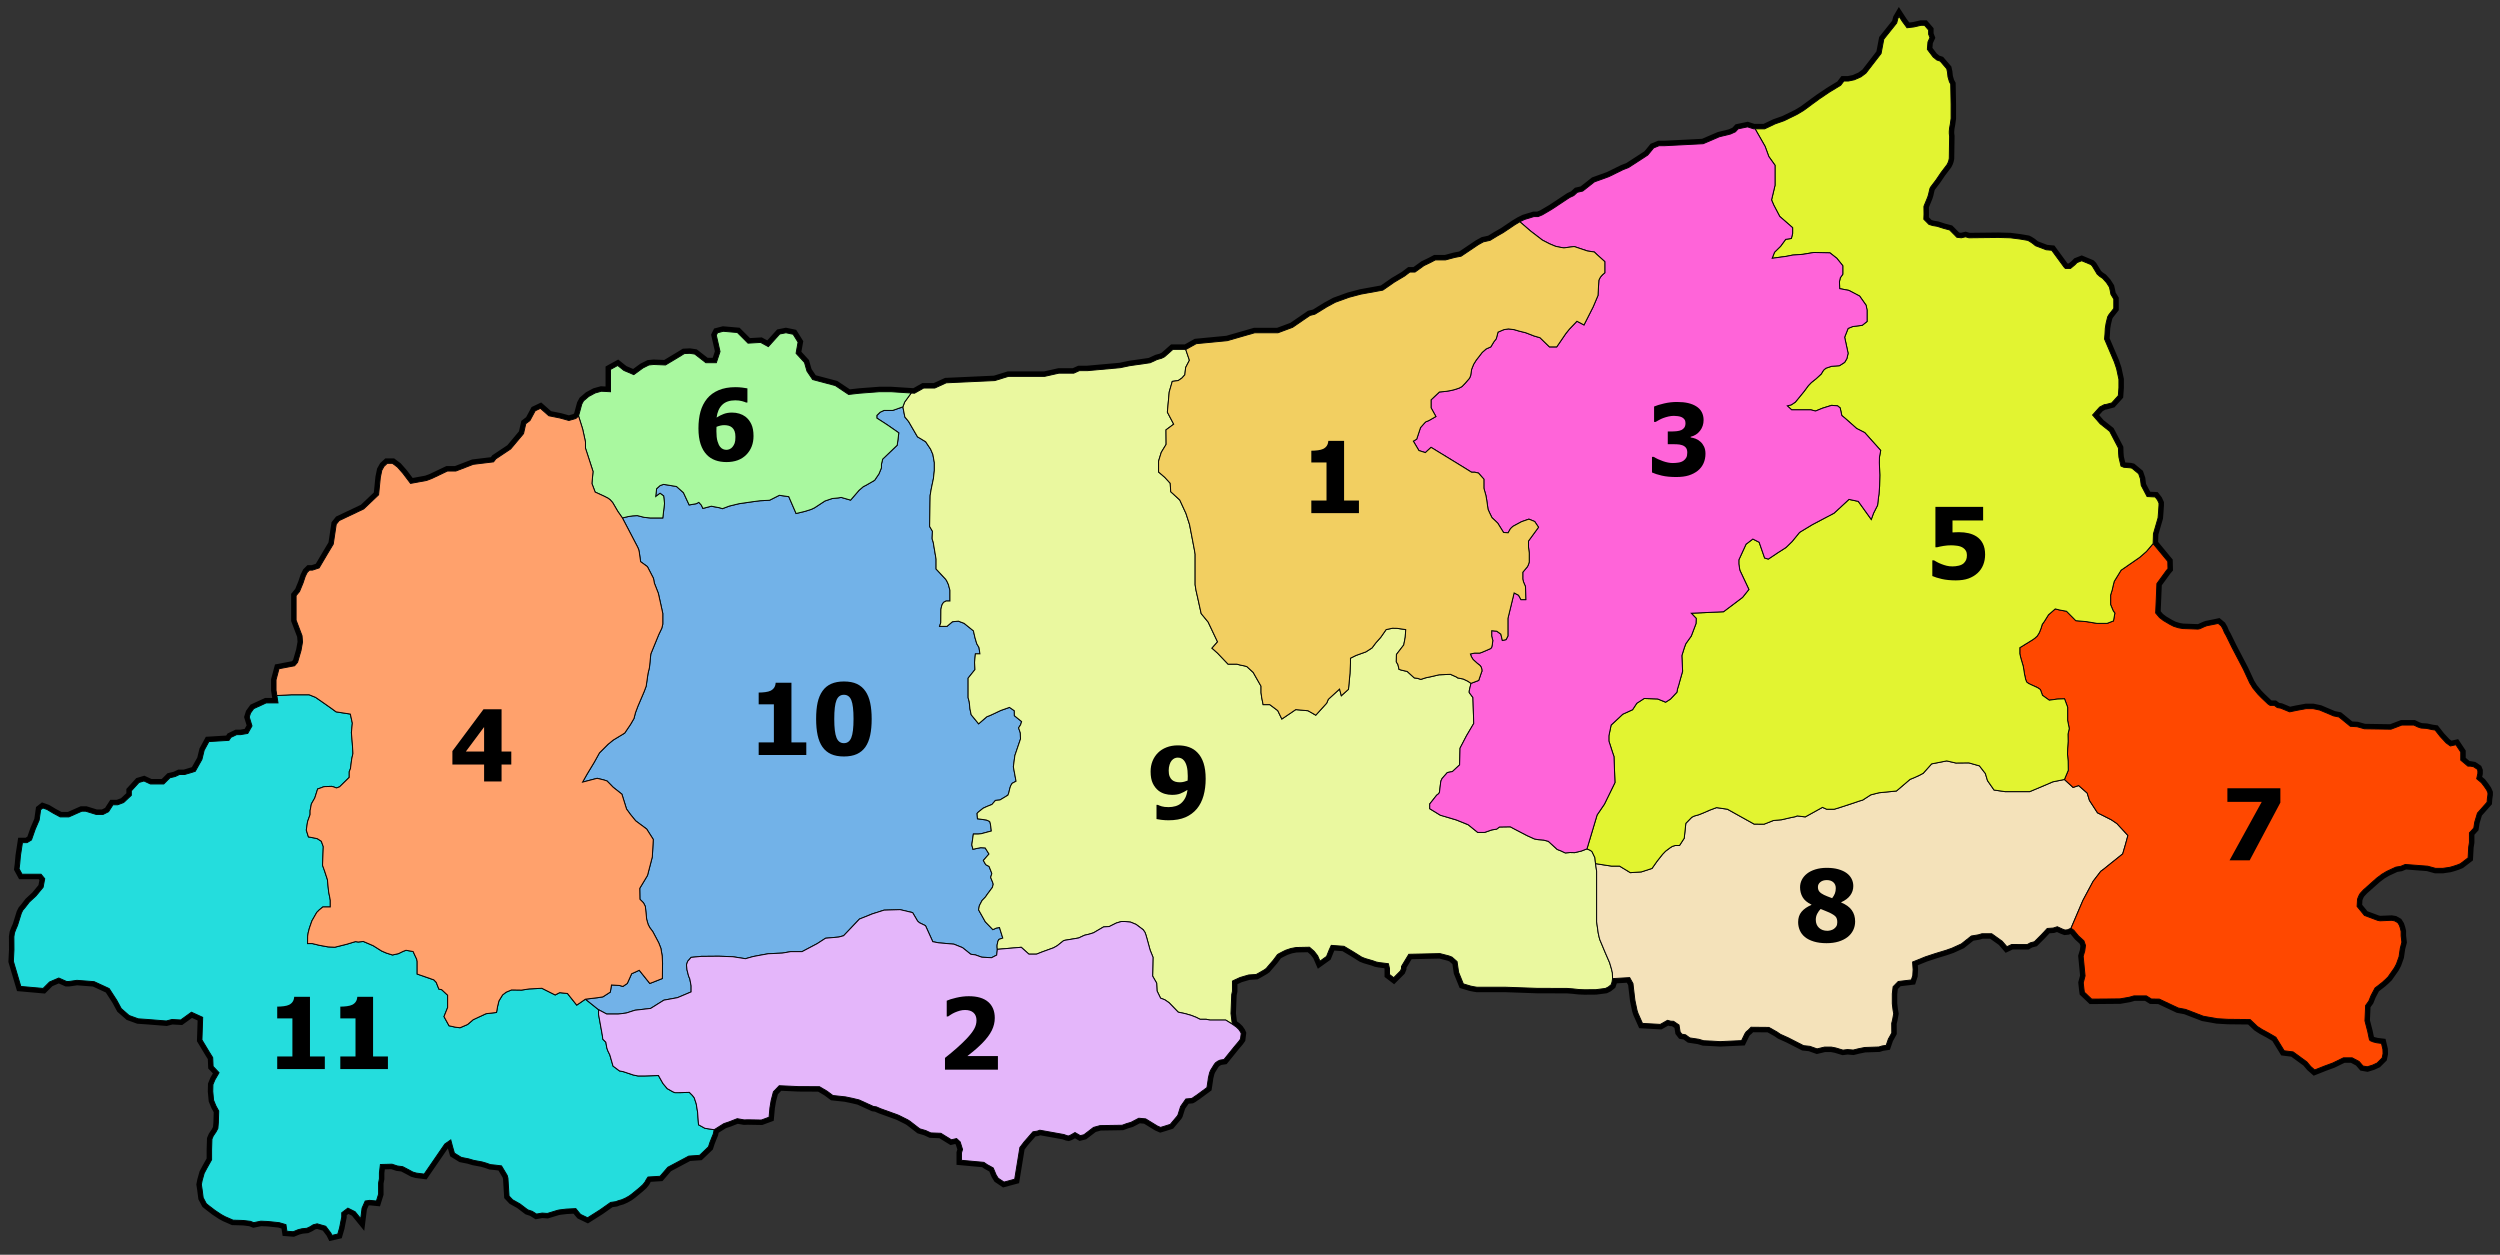
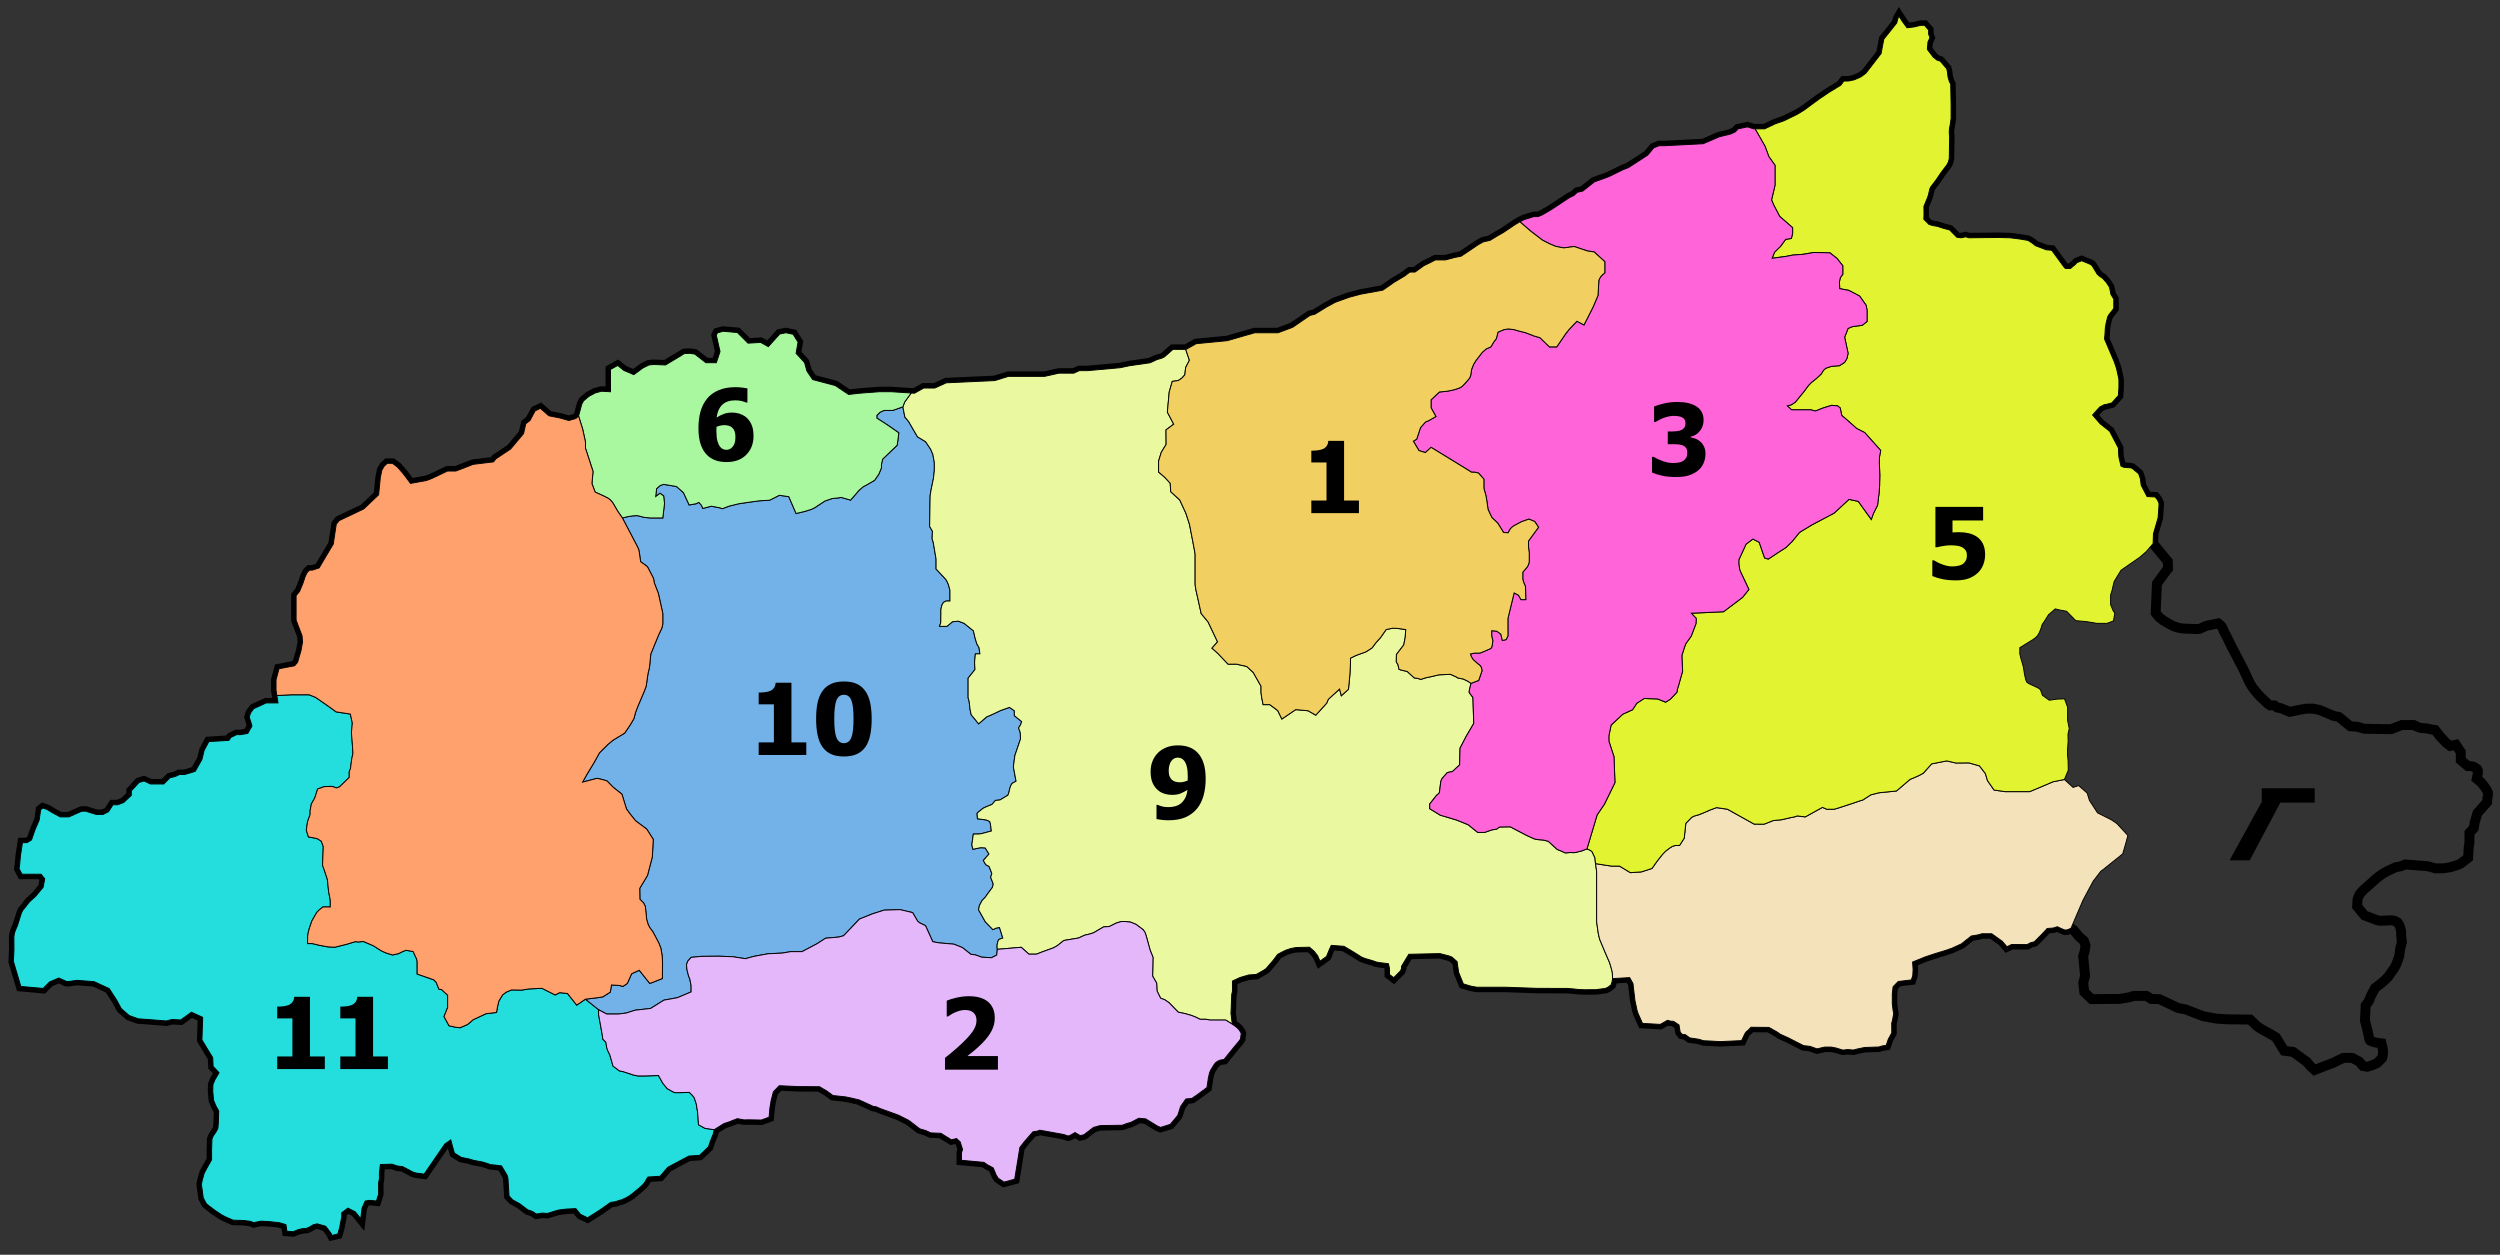
<svg xmlns="http://www.w3.org/2000/svg" xmlns:ns1="http://www.inkscape.org/namespaces/inkscape" xmlns:ns2="http://sodipodi.sourceforge.net/DTD/sodipodi-0.dtd" version="1.1" id="Calque_1" x="0px" y="0px" width="2522.5px" height="1266px" viewBox="0 0 2522.5 1266" enable-background="new 0 0 2522.5 1266" xml:space="preserve" ns1:version="0.48.4 r9939" ns2:docname="DZ_18_Districts_Numbers_Of_Jijel_Province.svg">
  <rect x="0" y="0" width="2522.5" height="1266" fill="#333333" stroke="none" />
  <title id="title3044">Districts Of Jijel Province</title>
  <defs id="defs65" />
  <ns2:namedview pagecolor="#ffffff" bordercolor="#666666" borderopacity="1" objecttolerance="10" gridtolerance="10" guidetolerance="10" ns1:pageopacity="0" ns1:pageshadow="2" ns1:window-width="640" ns1:window-height="480" id="namedview63" showgrid="false" ns1:zoom="0.13914767" ns1:cx="1261.25" ns1:cy="633" ns1:window-x="0" ns1:window-y="0" ns1:window-maximized="0" ns1:current-layer="Calque_1" />
  <polygon id="Wilaya" fill="none" stroke="#000000" stroke-width="10" stroke-miterlimit="10" points="2510.33,799.92   2510.33,801.92 2509.75,805.92 2509.5,809.42 2499.75,820.42 2497,829.58 2496.08,835.5 2491.67,840.33 2491.67,850 2490.92,854.75   2490.33,865.58 2482.58,871.5 2479.33,872.83 2475,874.25 2471.67,875.17 2464.83,876.17 2457.42,876.17 2449.58,874   2426.92,872.25 2422.25,874.17 2417.5,874.92 2408.17,879.25 2403.42,882.08 2398.17,886 2384.75,897.92 2381.83,901.08   2380.83,902.42 2379.83,904.5 2378.75,907.33 2378.33,914.58 2385.75,923.67 2393.42,926.5 2398.92,928.58 2401.33,929.08   2413.08,928.58 2416.08,929.08 2419.33,930.92 2421,933.58 2422,936.58 2422.75,939.83 2422.75,944.25 2423.5,950.67   2421.92,956.75 2420.67,965.33 2418,972.75 2415.92,976.67 2409.5,985.83 2406.58,988.67 2403.42,991.5 2396.42,996.92   2392.42,1004.5 2390.17,1010.08 2386.92,1014.58 2386.25,1030 2389.08,1040.92 2390.75,1048.92 2391.5,1050 2394.5,1051.25   2398.25,1052.17 2402.92,1052.75 2404.379,1058.88 2404.5,1063.25 2403.617,1067.5 2398.5,1072.62 2393.879,1074.75   2388.617,1076.38 2384.25,1075.62 2380.379,1071.12 2373.379,1067.38 2364.5,1067.38 2353.75,1072.62 2345.25,1075.75   2335.5,1079.62 2331.5,1076.12 2327.617,1071.5 2313.75,1061.38 2304.75,1060.25 2296.379,1046.62 2289.117,1042.38   2282.379,1038.75 2277.75,1035.75 2270.379,1028.75 2247.617,1028.5 2237.117,1027.88 2223.117,1025.38 2205.25,1018.5   2197.879,1017.12 2178.75,1008.12 2170.75,1008 2165.75,1004.88 2153.117,1004.88 2148.379,1006.25 2139,1007.88 2110.5,1008.12   2103.117,1001.12 2102.67,997.83 2102,991.58 2103.83,984.67 2101.92,964.83 2103.5,959.58 2104.25,953.92 2102.67,949.33   2097.17,944.33 2092.5,938.67 2089.67,936.58 2086.17,938.17 2083.58,938.42 2081.08,937.5 2075.83,935.08 2071.67,936.42   2065.67,936.83 2059.67,943.25 2052.67,950.25 2048.58,951.33 2045.5,953.08 2029.75,953 2025,955.25 2020.17,949.67   2009.67,942.17 1999.75,942.17 1996.17,943.25 1989.077,944.42 1979,952.42 1969.327,956.83 1962.5,959.17 1952.67,962.17   1942.827,965.42 1929.827,970.67 1930.327,978.33 1930,984.33 1928.577,988.75 1915.327,990.33 1910.17,995.58 1909.327,1002.75   1909.327,1012.67 1910.077,1019 1910.75,1022.75 1909.67,1028.75 1908.75,1032.5 1908.827,1042.17 1906.5,1046.42 1905.42,1048.25   1903.17,1054.75 1898.92,1055.42 1895.827,1056.42 1881.5,1056.92 1874.92,1058.25 1869.92,1059.5 1864.17,1059 1859.577,1059.58   1852.42,1057.42 1847.75,1056.5 1841,1056.5 1833.42,1058.33 1826.17,1055.75 1819.827,1055.08 1804.38,1047.19 1796.44,1043.62   1792.88,1041.19 1784.827,1036.67 1766.827,1036.5 1763.88,1039.5 1762,1041 1760.617,1043 1757.25,1050 1735.5,1051   1727.25,1050.5 1719,1050.12 1714,1048.62 1705,1047.25 1700.75,1044.12 1697,1043.5 1695.25,1041.25 1694.117,1034.25   1688.617,1030.5 1685.75,1030.38 1682.5,1029.5 1675.25,1033.62 1657.25,1032.62 1652.75,1022.5 1651.75,1019.44 1649.617,1009.25   1648.17,997 1647.67,992.42 1644.327,986.42 1627.077,987.42 1626.5,991 1625.577,993.67 1622.75,995.92 1619.92,997.33   1610.327,998.58 1598.827,998.67 1593,998.42 1586.75,997.75 1581.17,997.33 1577.17,997.33 1550.92,997.25 1518.88,996.12   1490.25,996.12 1487.88,995.75 1484,995 1476.5,992.75 1471.75,981.08 1470.17,970.25 1465.06,965.75 1462.06,964.56   1452.94,962.19 1421.5,962.88 1418.617,967.62 1415,973.62 1414.117,975.12 1414.117,977.25 1413.117,979.62 1406.25,986.5   1402,983.25 1402,977.25 1400.88,972.38 1391.617,971.25 1388.617,970.66 1385.28,969.44 1377.56,967.19 1374.06,965.81   1368.617,962.38 1364.88,960.06 1356.077,954.83 1343.25,953.88 1341.31,958.12 1338.5,965.06 1331.85,969.83 1329.5,964.38   1326,959.88 1321.25,955.75 1307.75,956.06 1302.44,957.06 1297.25,958.81 1294.19,960.31 1290.25,962.38 1288.94,963.25   1284.75,968.88 1279.69,974.75 1277.617,977.19 1275.75,978.56 1270.56,981.56 1267.5,983.25 1259.939,983.75 1251.25,986.31   1245.25,989.06 1243.561,989.94 1243.561,1000.12 1242.811,1003.56 1242.061,1022.62 1243.38,1033.38 1247.439,1036.25   1249.88,1038.56 1251.689,1041.19 1252.38,1042.75 1251.689,1048.38 1250,1050.75 1245.561,1056 1235,1069.06 1230.94,1069.69   1228.617,1070.81 1226.44,1072.38 1225.25,1073.88 1221.69,1079.62 1220.617,1082 1220.117,1083.94 1219.25,1087.56   1218.88,1090.44 1217.81,1097.38 1207.31,1105.12 1205.19,1106.5 1203.56,1107.69 1202.25,1108.38 1196.56,1108.88 1191.25,1116.44   1188.56,1124.94 1187.94,1126 1183,1131.88 1180.81,1134.5 1174.88,1136.38 1170.94,1137.56 1167.69,1136.12 1156,1128.94   1149.06,1128.31 1141.19,1132.44 1136.69,1133.75 1132.31,1135.38 1109.94,1135.75 1103.38,1137.56 1093.709,1144.96   1090.037,1145.88 1084.67,1142.75 1080.827,1145 1079.037,1145.88 1078.077,1146.21 1076.88,1146 1073.459,1144.75 1049.19,1140.38   1046.617,1141.31 1042.25,1142 1033.31,1152.25 1029.06,1157.81 1023.827,1189.83 1013,1192.75 1007.17,1188.83 1005.077,1185.5   1002.17,1178.5 995.827,1175 992.75,1172.83 970.117,1170.75 970.117,1163.25 971.19,1159.75 968.81,1152.19 965.19,1148.81   959.94,1150.06 949.327,1143.5 939.19,1143.12 934.06,1140.75 928.06,1139 917.92,1131.17 915.75,1129.83 907.577,1125.75   905.92,1125 888.42,1118.67 884.25,1116.83 881.25,1116.42 866.827,1109.83 860.25,1108.25 853.117,1106.75 840.38,1105.38   834.5,1101 826.88,1096.5 805.617,1096.38 786.25,1095.5 780.38,1101.62 778.117,1110.25 776.88,1117.62 776,1127.25   768.25,1130.12 754.5,1129.88 750.88,1130 743.88,1128.75 735.617,1132 730.38,1133.75 720.617,1139.88 719.75,1144.12   718.25,1147.75 716.25,1152.88 714.88,1157.12 705.88,1165.75 695,1166.5 673.88,1177.75 666,1186.88 653.88,1187.62 652.25,1190   650.75,1192.75 648.617,1195.38 645.5,1198.25 637.75,1204.62 634.88,1206.75 631.117,1208.88 627.5,1210.5 623.617,1211.62   621.38,1212.5 616.117,1213.25 605.5,1220.75 592.88,1228.75 589,1226.88 585.88,1225.38 584.75,1224.12 581,1219.5 571.25,1220   565,1220.75 562.88,1221.12 552.25,1224.38 547,1224 541.38,1225 537,1222.25 532.5,1220.75 524.617,1214.75 517.25,1210.62   513.617,1206.75 512.5,1188.75 511.75,1186 506,1176.38 499.88,1175.62 494.88,1175.12 490.617,1173.62 486.38,1172.38 478,1170.83   473,1169.33 465.5,1167.83 458.5,1163.5 456.67,1157.17 454.827,1150.17 448.827,1154.33 428,1184.67 420.17,1183.67   416.67,1182.67 413,1180.67 409.5,1178.83 406.327,1177.17 401,1176.5 395.5,1174.67 383.827,1175 382.827,1183.5 382.827,1189.33   382,1193.67 382,1204.83 379.827,1211.83 373,1211.17 368.5,1211.83 365.327,1219 364,1229.67 358.327,1222.67 354.67,1220.83   351,1219 344.827,1223.67 344.827,1228 343.827,1232.83 342.67,1238.83 340.827,1245.17 335,1246.5 333.827,1244.17 328.67,1237.33   320,1234.83 316,1235.83 312.827,1237.83 309.67,1239.33 304.67,1239.83 300.67,1240.83 295.83,1242.83 289.5,1242.33   288.5,1235.67 281.67,1233.67 270.5,1232.5 263.17,1232.17 256,1233.67 252.67,1232.33 245.83,1231.5 241.33,1231.33   235.17,1231.17 231,1229.33 227.17,1227.67 223.5,1225.67 217.17,1221.5 211.5,1217.17 208.17,1214.5 205,1208.5 204,1200.67   203.17,1195.17 204,1191 206,1183.83 208.83,1178.5 213.5,1170.17 213.5,1159.83 213.83,1149.33 215.17,1146.17 218,1142   219.83,1138.5 220.33,1132.67 220.67,1121 217.83,1115.83 215.5,1110.17 214.67,1101.17 214.83,1094.33 216.83,1089.5 221,1082.33   215,1076 214.62,1067.12 211.5,1062.12 203.75,1049.25 204.5,1026.5 193.17,1021.33 182.33,1029.17 173.5,1028.67 167.83,1030.17   149.17,1028.67 139.5,1028 130.33,1024.67 122.33,1017.67 117.83,1009.33 110.17,997.5 95,990.5 77.67,989.17 69.5,990.33   67.17,990.33 59.33,986.83 50,990.83 47.67,993.17 43.5,997.33 21,995.33 13.5,970 14.08,958.25 14,945.17 14.58,941.33   15.92,937.75 17.67,933.75 21.58,921.25 23.04,918.33 25.62,915.29 29.5,910.25 36.25,904 43.5,895.25 45.12,886.62 41.38,882.12   22.25,882.12 19.25,876.62 19.88,871.75 20.62,863.38 22.64,850.25 27.25,850.25 31.75,847.5 35.5,836.75 39.5,827.5 40.27,822.13   41,817 43.25,815.25 47.5,816.75 49.64,818.03 53.75,820.5 60.75,824.25 69.5,824.25 82.5,818.5 86.5,818.5 97,821.75 104,821.75   109.5,819 114,812 118.75,812 124.75,809.75 132.5,802.5 132.5,798 140.25,789.5 145.25,788 151.75,791 165.25,791 171.5,784.75   176.75,783.5 181,781.5 186.25,781.5 197,778.25 203.75,766.25 206,757 210.75,748.25 231,747 233,744 238.75,741.25 242.75,741.25   250,740 254.25,732.5 253.16,728.93 251.5,723.5 252.75,719.5 256,715 268.5,709.25 280.5,709.25 278.5,696.5 278.5,686   281.5,674.75 297.25,671.75 300.25,668.25 303.75,656.25 305.25,647.75 304.75,641.5 298.75,625.75 298.75,601 302.25,596.75   305.75,588.25 308,581.5 310,577.5 312.25,575.25 315.25,575.25 322,573 330.25,559 336.25,549 339.25,529 342.25,525.25 367,513.5   382,499.25 383.75,481.75 385.25,474.5 387.5,470.5 390.75,467.5 396,467.5 401,471.25 406.5,477.5 414.25,487.75 430.5,484.75   435.75,482.75 451.5,475.25 460,475.25 477.5,468.5 498,466 500.25,463 515.25,453 528.25,437.5 530.5,427.5 534.75,424.25   540,414.5 545.25,412 553.75,419.5 565,421.75 574,424.25 581,422.25 583.75,419.75 587,407.75 588.75,404.5 594,400 600.5,396.5   606.75,394.75 616,395.25 616,372.75 623.25,368.75 629.5,373.75 639.5,378 648.75,371.25 654.75,368.25 659.5,367.75 671.5,368.25   687.25,358.75 690.5,356.75 696,356.5 701,357.25 712.25,366 722.75,366 726.5,354.75 722.75,338.25 724,335.75 729.75,334.25   744,335.5 754.75,346.25 767.5,345.5 775.25,349.75 786.75,337 793,335.75 800.25,337.25 805.25,345.25 803.25,356.5 811.75,365.75   814.25,374.5 820,383 842.75,389 856.25,398 867.25,396.75 887,395.25 899.5,395.25 922.75,396.75 932,391.5 943.25,391.5   954.75,386.25 1003.75,384 1017.5,379.75 1054,379.75 1068.5,376.5 1083.5,376.5 1089,374 1097,374 1130.25,371 1139.75,369   1160.5,366 1167.5,362.75 1172,361.5 1175,360 1183.5,352.5 1196.75,352.5 1207,346.75 1238.25,343.75 1266,335.75 1289.5,335.75   1304.25,330.25 1321.75,318.25 1326.75,317 1338.5,309.75 1347.25,305 1361,300 1373.25,296.75 1395.25,292.75 1406.75,284.75   1417.25,278.5 1422.5,274.5 1427.75,274.5 1436.75,268 1444,264.5 1448.25,262.25 1458.5,262.25 1467.75,259.75 1474.25,258.5   1478.75,255.5 1491.75,246.75 1496.75,244 1503.5,242.5 1510,238.5 1517,234.5 1528.5,226.75 1533.5,223.75 1538,221.5   1547.75,218.5 1552,218.5 1556.25,216.75 1566,211 1583.75,199.25 1588,197.25 1591.5,194 1597,192.75 1608.75,183.5   1623.25,178.25 1637.5,171.25 1643.25,169 1662.5,156.5 1665.25,153.25 1668.5,149.25 1674,147 1679.75,147 1718.5,145 1734.75,138   1746,135.25 1751,133 1753.75,130 1763.25,128 1769.5,130 1780.5,130 1791,125 1800.25,121.75 1813.5,115.25 1819.75,111.5   1829.25,104.5 1835.75,99.75 1845.75,93 1857.25,86 1860.5,81.75 1865,81.75 1871,80.5 1877.75,77.5 1882.75,73.75 1898,54   1900.75,39.5 1913.75,23.25 1915,18.5 1916.15,16.54 1919.5,21.67 1924.17,28 1931.17,27.17 1938.327,25.5 1941.827,25.5   1946,30.33 1946,34.5 1947.327,38 1945.327,42.33 1944.709,49.75 1945.959,51.46 1950.577,57.54 1954.287,60.54 1957.67,61.67   1964.287,69.38 1965.037,72.88 1965.537,77.58 1967,82.54 1968.287,84.88 1968.67,105.33 1968.67,119.5 1967.92,124.92   1967.077,129.58 1966.827,132.5 1966.827,134.75 1967.17,137.5 1966.827,159.83 1966.327,162.17 1965.67,164 1964.577,166.17   1958.577,174.08 1953.5,181.58 1948.25,188.5 1947.827,189.17 1947.327,190.17 1946.92,191.83 1945.827,196.5 1945.077,198.92   1941.5,207.58 1941.25,208.33 1941.327,216.08 1941.17,221.25 1946.327,226.42 1950.17,227.58 1954.67,228.33 1961.17,230.42   1967.17,232 1974.5,239.42 1979,239.92 1983.25,238.92 1986.67,239.92 2016.25,239.58 2028.327,239.92 2038.17,241.17   2045.92,242.5 2047.577,243.33 2050.5,245.25 2053.83,247.92 2060.67,250.5 2064.58,252 2070.17,252.5 2082.58,269.42   2083.92,270.83 2089.17,270.83 2093.58,267.17 2095.75,264.92 2100.42,263.08 2109.67,266.92 2111,268.25 2114.92,274.67   2115.92,276.42 2118.58,278.83 2121.58,280.83 2125.42,285.08 2128.42,289.75 2129.17,293 2129.92,297 2132.83,301.75   2132.83,311.25 2127.92,317.5 2126.67,319.67 2125.08,326.08 2124.25,331.17 2123.92,337.25 2123.5,342.08 2133.33,365.08   2135.67,372 2138,382.83 2138,391.25 2137.42,399.17 2130.75,406.58 2124.5,408.25 2123.33,408.25 2118.58,410.75 2111.42,418.75   2119.08,427.58 2128.67,435.17 2137.5,452.08 2137.67,457.25 2138,461.33 2140.08,470.25 2143,471.5 2149.42,472 2151.17,472.42   2157.92,478 2159.67,483.08 2160.5,489.75 2166.42,501 2174.58,501.42 2176.92,504.42 2178.42,507.67 2178.42,510 2178,516.17   2177.5,522.5 2172.83,538.58 2172.5,548.5 2187.33,566.5 2187.5,573.83 2185.92,575.67 2176.33,588.83 2175.08,618.5   2178.92,623.08 2182.83,626.08 2189.33,629.92 2193.25,631.92 2198.08,633.42 2202.25,634.17 2217.75,634.75 2219.75,634.33   2223.92,632.42 2225.33,631.83 2226.75,631.33 2234.67,629.75 2238.17,629 2241.17,631.5 2242.83,634.33 2244.5,638.33   2246.33,641.5 2251.92,652.92 2263.58,675.25 2270,689.08 2273.17,694.25 2278.25,700.42 2281.83,704.08 2288.33,710.25   2290.58,711.75 2294.83,711.75 2297.75,713.92 2301.17,714.5 2310.25,718.25 2317.42,716.75 2326.92,715 2333.83,715   2340.58,716.42 2354.58,722.33 2360,723.42 2371.5,732.83 2378.33,733.25 2385.67,735.33 2412.5,735.75 2423.42,731.58   2435.58,731.58 2439.58,733.5 2442.83,734.58 2448.25,734.92 2454.08,736.17 2457,736.58 2462.25,743.25 2468.17,749.58   2472.42,752.67 2478,751.42 2482.92,758.83 2482.92,767 2490.08,773 2492.5,773 2495.75,773.58 2499.5,776.08 2500.17,777.75   2500.17,780.33 2499,785.75 2503.75,789.75 2506.5,793.33 2509.08,797.08 " />
  <polygon id="D_Ziama_Mansouria" fill="#24DDDD" stroke="#030404" stroke-miterlimit="10" points="720.617,1139.88 719.75,1144.12   718.25,1147.75 716.25,1152.88 714.88,1157.12 705.88,1165.75 695,1166.5 673.88,1177.75 666,1186.88 653.88,1187.62 652.25,1190   650.75,1192.75 648.617,1195.38 645.5,1198.25 637.75,1204.62 634.88,1206.75 631.117,1208.88 627.5,1210.5 623.617,1211.62   621.38,1212.5 616.117,1213.25 605.5,1220.75 592.88,1228.75 589,1226.88 585.88,1225.38 584.75,1224.12 581,1219.5 571.25,1220   565,1220.75 562.88,1221.12 552.25,1224.38 547,1224 541.38,1225 537,1222.25 532.5,1220.75 524.617,1214.75 517.25,1210.62   513.617,1206.75 512.5,1188.75 511.75,1186 506,1176.38 499.88,1175.62 494.88,1175.12 490.617,1173.62 486.38,1172.38 478,1170.83   473,1169.33 465.5,1167.83 458.5,1163.5 456.67,1157.17 454.827,1150.17 448.827,1154.33 428,1184.67 420.17,1183.67   416.67,1182.67 413,1180.67 409.5,1178.83 406.327,1177.17 401,1176.5 395.5,1174.67 383.827,1175 382.827,1183.5 382.827,1189.33   382,1193.67 382,1204.83 379.827,1211.83 373,1211.17 368.5,1211.83 365.327,1219 364,1229.67 358.327,1222.67 354.67,1220.83   351,1219 344.827,1223.67 344.827,1228 343.827,1232.83 342.67,1238.83 340.827,1245.17 335,1246.5 333.827,1244.17 328.67,1237.33   320,1234.83 316,1235.83 312.827,1237.83 309.67,1239.33 304.67,1239.83 300.67,1240.83 295.83,1242.83 289.5,1242.33   288.5,1235.67 281.67,1233.67 270.5,1232.5 263.17,1232.17 256,1233.67 252.67,1232.33 245.83,1231.5 241.33,1231.33   235.17,1231.17 231,1229.33 227.17,1227.67 223.5,1225.67 217.17,1221.5 211.5,1217.17 208.17,1214.5 205,1208.5 204,1200.67   203.17,1195.17 204,1191 206,1183.83 208.83,1178.5 213.5,1170.17 213.5,1159.83 213.83,1149.33 215.17,1146.17 218,1142   219.83,1138.5 220.33,1132.67 220.67,1121 217.83,1115.83 215.5,1110.17 214.67,1101.17 214.83,1094.33 216.83,1089.5 221,1082.33   215,1076 214.62,1067.12 211.5,1062.12 203.75,1049.25 204.5,1026.5 193.17,1021.33 182.33,1029.17 173.5,1028.67 167.83,1030.17   149.17,1028.67 139.5,1028 130.33,1024.67 122.33,1017.67 117.83,1009.33 110.17,997.5 95,990.5 77.67,989.17 69.5,990.33   67.17,990.33 59.33,986.83 50,990.83 47.67,993.17 43.5,997.33 21,995.33 13.5,970 14.08,958.25 14,945.17 14.58,941.33   15.92,937.75 17.67,933.75 21.58,921.25 23.04,918.33 25.62,915.29 29.5,910.25 36.25,904 43.5,895.25 45.12,886.62 41.38,882.12   22.25,882.12 19.25,876.62 19.88,871.75 20.62,863.38 22.64,850.25 27.25,850.25 31.75,847.5 35.5,836.75 39.5,827.5 40.27,822.13   41,817 43.25,815.25 47.5,816.75 49.64,818.03 53.75,820.5 60.75,824.25 69.5,824.25 82.5,818.5 86.5,818.5 97,821.75 104,821.75   109.5,819 114,812 118.75,812 124.75,809.75 132.5,802.5 132.5,798 140.25,789.5 145.25,788 151.75,791 165.25,791 171.5,784.75   176.75,783.5 181,781.5 186.25,781.5 197,778.25 203.75,766.25 206,757 210.75,748.25 231,747 233,744 238.75,741.25 242.75,741.25   250,740 254.25,732.5 253.16,728.93 251.5,723.5 252.75,719.5 256,715 268.5,709.25 280.5,709.25 279.65,703.86 279.33,701.8   294.5,701 311.88,701 318.38,703.62 322.38,706.38 333.117,713.88 339.117,718.25 353.5,720.5 355.5,729.62 354.56,739.25   355.5,750.38 356.117,760.25 354.88,765.88 353.617,775.5 352.38,778.62 352.38,784.38 342.617,793.92 339.537,795.04   336.17,793.83 334.46,793.46 327.75,793.69 326.19,794 323.56,795.04 320.5,796.06 317.617,805.12 314.19,811.12 312.88,817.94   312.88,821.88 310.31,829.12 309.06,837.56 311.19,844.44 316.617,845.44 320.25,846.25 324.19,848.81 326.19,854.25 325.44,873.12   327.5,878.81 330.38,887.62 331,894.12 331.617,900 332.59,904.75 333.25,908.38 333.25,915.12 325.75,915.12 322.117,918.12   319.617,920.62 314.75,929.08 312.17,936.5 311,941 310.42,944.58 310.327,952.08 315.17,952.08 322,953.75 331.077,955.42   337.827,955.75 349.827,952.75 358.67,950.08 361.42,950.5 366.577,949.92 376.5,954.17 385.077,959.58 389.92,961.67 396,963.58   402,962.25 406.577,960 409.67,958.83 416.827,960.08 420.42,967.83 420.92,970.08 420.92,982.83 437.75,988.67 440.17,991.25   442.827,998 445.67,998.58 451.67,1004.17 451.67,1016.58 448,1025.75 453.077,1035 459.5,1036.42 464.17,1037 471.75,1033.75   477.5,1028.83 490.42,1022.83 501,1021.58 502,1015.75 503.42,1009.92 507.077,1003.92 510.75,1001.08 516.17,998.83 526.25,999   533.827,997.83 546.75,997.17 560.17,1003.92 564.75,1001.58 569.17,1002.08 572.577,1002.42 581.92,1014.17 590.67,1008.17   604,1018.83 603.94,1023.44 607.69,1044.25 608.25,1048.56 611.31,1051.62 612.25,1057.19 613.117,1059.88 615.31,1064.38   618.56,1075.69 625.06,1080.56 628.94,1081.31 639.06,1084.69 643.617,1085.62 651.25,1085.62 664.38,1085.19 668.88,1093.19   673.25,1098.44 678.81,1101.56 681,1102.5 685.31,1102.5 695.56,1102.19 698.617,1105.25 700.5,1107.69 702.5,1113.75   703.88,1122.12 703.907,1122.54 704.81,1134.88 711.25,1138.44 " />
  <polygon id="D_Texenna" fill="#72B2E8" stroke="#030404" stroke-miterlimit="10" points="1029.81,731.25 1027.75,734.44   1029.5,739.44 1029.69,745.62 1024,762.38 1022.5,773.75 1025.19,788.25 1021.25,790.38 1019.75,792.88 1018.75,796.06 1018,799.5   1017,802.31 1008.94,807.19 1004.38,807.62 1000.88,811.69 995.75,813.75 992,815.5 987.19,819.31 985.88,820.69 986.25,826.12   995.25,827.38 997.88,828.5 998.617,829 999.117,830.44 999.69,833.81 1000.25,838.5 990.19,841.19 986.94,841.56 982.117,841.56   980.56,852.44 981.69,856.94 985.06,856.19 989.5,855.31 994.06,855.56 997.88,861.69 992.19,868.19 994.56,872.38 998,874.31   1000.25,879.94 1000.75,881.5 999.56,885.25 1001.5,890.06 1002.19,892.12 1001.81,893.62 1001.25,895.5 996,902.56 994.31,905.06   990.88,908.62 988.19,913.81 987.38,918 994.19,930.12 1001.81,938 1005.38,936.38 1008.5,935.88 1011.81,946.5 1007.88,947.88   1006.88,949.75 1006.06,953.62 1006.06,955.88 1006.31,957.88 1005.67,963.67 1000.5,966.33 990.67,965.83 984.17,963.5   979.5,962.83 971.17,956.17 962.5,952.67 947.17,951.33 941.17,950.17 933.827,934 927.67,931 925.827,929.33 920.827,920.83   908.17,917.83 892,918.33 880,922.17 867.17,927.33 855.327,939.83 851.17,944.17 846.17,945.5 833,946.67 824.5,952.17   809.327,960.17 798,960.17 789.327,961.67 775.17,962.33 766.827,963.83 759.827,965.17 752.17,967.33 739.327,965.33   725.17,964.83 707.5,965 697.327,966 693.827,970 692.67,973.5 693.17,978.5 694.827,985 696,987.67 697.327,994.67   697.327,1000.83 683.5,1006.67 669.827,1009.17 663.17,1013.33 656.5,1017.5 640.67,1019.33 631.827,1022.17 623.827,1023.17   612.17,1023.17 604,1018.83 590.67,1008.17 603,1006.67 608.327,1005.83 615.827,1001 617,993.83 625,994.33 628.5,995.33   632.94,992.33 637.327,982.5 645,979 655.67,992.33 668.327,987.33 668.5,971.83 668.17,964.67 666.827,956.83 664.67,951.33   658.67,940 655.67,936 654,932.83 652.5,927.67 651.17,914.67 649.327,911 645.67,907.33 645.5,896.33 653.327,883.33   658.17,864.67 659.17,847 652.5,836.5 645.327,831.17 641.327,828.17 636.17,821.83 632.17,816.33 627.5,801.33 618.67,794.33   612.5,788 608.827,786.83 602.5,785.33 587.827,789.17 592.327,781.17 599.67,769 604.827,759.67 613.5,751 618.827,746.67   630.327,739.67 636.17,731 639.67,725 641.17,719.17 643.67,712.5 650,697.67 652,692.33 653,685.33 653.827,679.67 655.327,673.33   656.67,659.83 664.67,640.33 667.75,633.88 668.75,629.75 668.75,619 666.617,609.25 664.25,598.62 660.25,588.38 659.38,583.62   653.25,571.75 646.38,566.75 645,557 644.38,554.25 643.117,551.5 628,522.62 633.617,521.25 638.5,520.5 643.117,520.25 650,522   656.117,522.62 668.75,522.62 670.5,508 669.617,500.38 666,497.75 661.617,501 662.5,493.12 666.117,489.88 669.5,488.75   672.88,489.25 682.617,490.88 689.617,497.12 695.38,509.5 702.5,508.25 705.117,506.88 707.617,509.62 709.25,513 717.75,510.75   726.25,512.38 728.88,513.25 735.88,510.62 745.617,508.25 759.25,506.25 766.88,505.25 776.5,504.75 786.38,499.75 795.88,501.12   803.25,518.12 812.117,516 818.5,514 821.88,512.38 832.38,505.5 839.75,503 846,502.38 848.75,501.88 858.25,504.62 866.75,494.75   871.117,491 873.88,489.62 882.5,484.62 886.88,478.12 889.38,472 889.38,468.38 890.617,463.25 905.25,449.25 906,444   906.88,436.75 896.117,429.25 889.617,425 884.75,421.88 884.75,419.12 888.117,415.88 892,414.12 900.75,414.12 911,410.5   913,420.75 916.75,425.25 925.75,440.75 934,445.75 939,453.25 941.25,458.5 942.75,466.75 942.75,474.75 941.81,483 940.117,491   939.44,494.44 938.5,500.06 938,531.19 940.827,536 940.537,543.25 940.75,544.62 941.577,546.88 944.5,564.12 944.5,574.12   954.25,584.56 955.44,586.5 957,589.94 957.75,592.88 958.5,595.561 958.5,606.439 954.56,606.439 952.117,607.75 950.81,609.62   950,611.811 949.38,614.939 949.31,620.88 949.25,628.25 948,632 955.5,632 961,627.33 967,626.75 972.75,628.92 982.17,636.5   983.75,643.42 985.577,649.58 987.827,653.42 988.75,659.75 984.17,659.75 983.327,668.33 983.75,675.58 976.827,684.25   976.827,704 977.92,707.92 978.67,715.17 979.92,721.17 987.42,730.33 995.75,723.17 998.827,722 1009.827,716.83 1018.56,713.75   1023.44,717.12 1023.5,722.12 1030.81,728.06 " />
  <polygon id="D_Taher" fill="#EAF89F" stroke="#030404" stroke-miterlimit="10" points="1627.077,987.42 1626.5,991 1625.577,993.67   1622.75,995.92 1619.92,997.33 1610.327,998.58 1598.827,998.67 1593,998.42 1586.75,997.75 1581.17,997.33 1577.17,997.33   1550.92,997.25 1518.88,996.12 1490.25,996.12 1487.88,995.75 1484,995 1476.5,992.75 1471.75,981.08 1470.17,970.25   1465.06,965.75 1462.06,964.56 1452.94,962.19 1421.5,962.88 1418.617,967.62 1415,973.62 1414.117,975.12 1414.117,977.25   1413.117,979.62 1406.25,986.5 1402,983.25 1402,977.25 1400.88,972.38 1391.617,971.25 1388.617,970.66 1385.28,969.44   1377.56,967.19 1374.06,965.81 1368.617,962.38 1364.88,960.06 1356.077,954.83 1343.25,953.88 1341.31,958.12 1338.5,965.06   1331.85,969.83 1329.5,964.38 1326,959.88 1321.25,955.75 1307.75,956.06 1302.44,957.06 1297.25,958.81 1294.19,960.31   1290.25,962.38 1288.94,963.25 1284.75,968.88 1279.69,974.75 1277.617,977.19 1275.75,978.56 1270.56,981.56 1267.5,983.25   1259.939,983.75 1251.25,986.31 1245.25,989.06 1243.561,989.94 1243.561,1000.12 1242.811,1003.56 1242.061,1022.62   1243.38,1033.38 1236.75,1029.25 1220.88,1029.25 1217.25,1028.5 1210.94,1028.5 1206.88,1026.44 1201.94,1024.5 1195.88,1022.75   1188.81,1021.25 1179.617,1011.75 1175.25,1008.75 1171,1007.12 1167.44,999.81 1167.06,991.94 1163,984.88 1163.38,965.88   1160.44,958.56 1157.25,946.88 1156.19,943.25 1155.31,940.81 1153.5,938.12 1146.25,932.69 1140.81,930.44 1135.19,929.81   1131.5,929.81 1126.44,931.31 1119.25,934.88 1113.5,935.25 1103.38,941.19 1099,942.56 1094.19,943.69 1088.31,946.44   1074.5,948.75 1073.25,949.12 1072.44,949.69 1066.81,954.19 1063.06,956.31 1051.5,960.5 1045.81,962.75 1038.19,962.75   1030.44,955.81 1006.31,957.88 1006.06,955.88 1006.06,953.62 1006.88,949.75 1007.88,947.88 1011.81,946.5 1008.5,935.88   1005.38,936.38 1001.81,938 994.19,930.12 987.38,918 988.19,913.81 990.88,908.62 994.31,905.06 996,902.56 1001.25,895.5   1001.81,893.62 1002.19,892.12 1001.5,890.06 999.56,885.25 1000.75,881.5 1000.25,879.94 998,874.31 994.56,872.38 992.19,868.19   997.88,861.69 994.06,855.56 989.5,855.31 985.06,856.19 981.69,856.94 980.56,852.44 982.117,841.56 986.94,841.56 990.19,841.19   1000.25,838.5 999.69,833.81 999.117,830.44 998.617,829 997.88,828.5 995.25,827.38 986.25,826.12 985.88,820.69 987.19,819.31   992,815.5 995.75,813.75 1000.88,811.69 1004.38,807.62 1008.94,807.19 1017,802.31 1018,799.5 1018.75,796.06 1019.75,792.88   1021.25,790.38 1025.19,788.25 1022.5,773.75 1024,762.38 1029.69,745.62 1029.5,739.44 1027.75,734.44 1029.81,731.25   1030.81,728.06 1023.5,722.12 1023.44,717.12 1018.56,713.75 1009.827,716.83 998.827,722 995.75,723.17 987.42,730.33   979.92,721.17 978.67,715.17 977.92,707.92 976.827,704 976.827,684.25 983.75,675.58 983.327,668.33 984.17,659.75 988.75,659.75   987.827,653.42 985.577,649.58 983.75,643.42 982.17,636.5 972.75,628.92 967,626.75 961,627.33 955.5,632 948,632 949.25,628.25   949.31,620.88 949.38,614.939 950,611.811 950.81,609.62 952.117,607.75 954.56,606.439 958.5,606.439 958.5,595.561 957.75,592.88   957,589.94 955.44,586.5 954.25,584.56 944.5,574.12 944.5,564.12 941.577,546.88 940.75,544.62 940.537,543.25 940.827,536   938,531.19 938.5,500.06 939.44,494.44 940.117,491 941.81,483 942.75,474.75 942.75,466.75 941.25,458.5 939,453.25 934,445.75   925.75,440.75 916.75,425.25 913,420.75 911,410.5 912.75,405.75 919.407,396.53 922.75,396.75 923.69,396.22 932,391.5   943.25,391.5 954.75,386.25 1003.75,384 1017.5,379.75 1054,379.75 1068.5,376.5 1083.5,376.5 1089,374 1097,374 1130.25,371   1139.75,369 1160.5,366 1167.5,362.75 1172,361.5 1175,360 1183.5,352.5 1196.36,352.5 1200.117,363.5 1196.327,370.83   1195.5,378.17 1192.5,381.5 1188.827,384 1182.827,384.83 1179.75,395.5 1177.88,415.88 1184.25,428 1176.5,433.75 1176.617,448.38   1171.75,456.38 1169.617,463.25 1169,465.38 1169,476.25 1175.25,481.62 1180.75,487.62 1181.25,496.12 1190.38,504.5 1196.617,518   1200.25,529.25 1203.5,546.12 1205.117,554.62 1205.88,559.12 1205.88,590 1206.75,595.5 1208.25,602.12 1212,619.12 1219,627.62   1228.5,647.62 1222.88,654 1228.5,659 1239.117,670.12 1248,670.12 1251.25,671 1255.617,671.88 1258.117,672.62 1264.5,678.5   1272.38,692.38 1272.38,699 1273.117,704.12 1274.5,711 1281.25,711 1289.25,717 1293.38,725.5 1307.38,716 1319.75,717.12   1327.617,721.62 1338.617,709.5 1340.25,705.62 1351.617,695.25 1353.38,702 1360.617,695.5 1362.117,679.62 1362.617,669   1362.617,664.12 1368.117,661.38 1378.19,657.75 1384.38,653.75 1388.117,648.75 1393.117,643.12 1398.617,635.25 1405,633.88   1409.75,634 1418.38,635.25 1417.88,643 1416.38,650.75 1409,660.38 1408.88,667.88 1410.5,670.5 1411.617,675.38 1413.88,676.12   1419.88,677.5 1427,684 1430.5,684.5 1433.617,685.5 1438.617,683.88 1444,682.75 1452,680.88 1463.5,680.38 1469.617,683.12   1470.75,684 1476.38,685.12 1480.88,687.25 1484.25,689.5 1482.75,695.75 1482.44,697.38 1482.44,698.75 1483.44,700.12   1486.19,703.81 1487,730 1479.81,742.19 1473.19,754.88 1472.75,771.75 1465.5,778.5 1460.38,779.5 1455.117,785.44 1454.06,787.56   1453.617,789.5 1452.5,798.88 1452.19,800 1451.38,801 1449.56,802.38 1442.617,811.19 1442.617,816 1453.31,822.56   1469.617,827.38 1481.44,832.19 1491.06,839.94 1497.88,839.94 1505.25,837.38 1510.19,836.56 1512.94,834.44 1523.94,834.25   1526.94,835.88 1540.81,843.12 1548.117,846.44 1551.31,847.12 1557.38,847.62 1562.25,848.88 1571.06,856.94 1572.117,857.44   1574.88,858.5 1579.38,860.62 1584.19,860.19 1588.88,860.31 1595.617,858.69 1601.25,856.5 1604.88,858.12 1606.38,859.38   1609.25,865.38 1609.88,871.38 1611,879.06 1611,930.06 1612.617,941.44 1613.5,945.5 1614.25,948.25 1615.25,950.56 1619.5,960.75   1624.117,971.38 1625.287,975.36 1625.94,977.56 1626.88,981.5 " />
  <polygon id="D_Sidi_Maarouf" fill="#F4E2BA" stroke="#030404" stroke-miterlimit="10" points="2147.06,843 2144.56,852.19   2141.81,861.56 2130.617,870.54 2122.83,876.83 2119.67,879.17 2112,889.17 2101.67,908.5 2089.67,936.58 2086.17,938.17   2083.58,938.42 2081.08,937.5 2075.83,935.08 2071.67,936.42 2065.67,936.83 2059.67,943.25 2052.67,950.25 2048.58,951.33   2045.5,953.08 2029.75,953 2025,955.25 2020.17,949.67 2009.67,942.17 1999.75,942.17 1996.17,943.25 1989.077,944.42 1979,952.42   1969.327,956.83 1962.5,959.17 1952.67,962.17 1942.827,965.42 1929.827,970.67 1930.327,978.33 1930,984.33 1928.577,988.75   1915.327,990.33 1910.17,995.58 1909.327,1002.75 1909.327,1012.67 1910.077,1019 1910.75,1022.75 1909.67,1028.75 1908.75,1032.5   1908.827,1042.17 1906.5,1046.42 1905.42,1048.25 1903.17,1054.75 1898.92,1055.42 1895.827,1056.42 1881.5,1056.92   1874.92,1058.25 1869.92,1059.5 1864.17,1059 1859.577,1059.58 1852.42,1057.42 1847.75,1056.5 1841,1056.5 1833.42,1058.33   1826.17,1055.75 1819.827,1055.08 1804.38,1047.19 1796.44,1043.62 1792.88,1041.19 1784.827,1036.67 1766.827,1036.5   1763.88,1039.5 1762,1041 1760.617,1043 1757.25,1050 1735.5,1051 1727.25,1050.5 1719,1050.12 1714,1048.62 1705,1047.25   1700.75,1044.12 1697,1043.5 1695.25,1041.25 1694.117,1034.25 1688.617,1030.5 1685.75,1030.38 1682.5,1029.5 1675.25,1033.62   1657.25,1032.62 1652.75,1022.5 1651.75,1019.44 1649.617,1009.25 1648.17,997 1647.67,992.42 1644.327,986.42 1627.077,987.42   1626.88,981.5 1625.94,977.56 1625.287,975.36 1624.117,971.38 1619.5,960.75 1615.25,950.56 1614.25,948.25 1613.5,945.5   1612.617,941.44 1611,930.06 1611,879.06 1609.88,871.38 1620.117,873 1626,873.88 1634.117,873.88 1645,880.5 1656.117,879.75   1666.88,876.25 1671.88,869.12 1677.5,862 1680.5,858.88 1685,855.5 1687.38,854 1690.25,853.12 1694.617,853.12 1699.38,845.75   1701,830.75 1707,824.62 1709.5,823.38 1714,822.12 1718.38,820.38 1725.25,817.38 1732,814.88 1743,816.5 1769.88,831.5   1779.88,831.62 1789.38,827.88 1797.617,827.12 1805.617,825.25 1811.617,824 1813.38,823.25 1821.5,824.25 1838.88,814.62   1843.117,816.5 1850.75,816.5 1855.38,815.12 1870.25,810.25 1876.5,808.12 1879.5,807.25 1882.38,805.38 1887.617,802 1893,800.62   1896,799.88 1913.5,798.12 1927.25,786.38 1931.25,784.75 1936.5,782.38 1940.5,780.25 1949,770.75 1964.25,767.75 1973.5,769.88   1986.617,769.75 1997.25,772.75 2003.25,780.5 2005.38,787.62 2012,797.12 2023.117,798.75 2048,798.75 2064.617,791.75   2071.25,788.88 2083,786.5 2091.75,794.5 2097.379,792.62 2106,800.25 2108.25,807.62 2116.379,820.12 2130.25,827.12 2136,831 " />
-   <polygon id="D_Settara" fill="#FF4800" stroke="#030404" stroke-miterlimit="10" points="2510.33,799.92 2510.33,801.92   2509.75,805.92 2509.5,809.42 2499.75,820.42 2497,829.58 2496.08,835.5 2491.67,840.33 2491.67,850 2490.92,854.75 2490.33,865.58   2482.58,871.5 2479.33,872.83 2475,874.25 2471.67,875.17 2464.83,876.17 2457.42,876.17 2449.58,874 2426.92,872.25   2422.25,874.17 2417.5,874.92 2408.17,879.25 2403.42,882.08 2398.17,886 2384.75,897.92 2381.83,901.08 2380.83,902.42   2379.83,904.5 2378.75,907.33 2378.33,914.58 2385.75,923.67 2393.42,926.5 2398.92,928.58 2401.33,929.08 2413.08,928.58   2416.08,929.08 2419.33,930.92 2421,933.58 2422,936.58 2422.75,939.83 2422.75,944.25 2423.5,950.67 2421.92,956.75   2420.67,965.33 2418,972.75 2415.92,976.67 2409.5,985.83 2406.58,988.67 2403.42,991.5 2396.42,996.92 2392.42,1004.5   2390.17,1010.08 2386.92,1014.58 2386.25,1030 2389.08,1040.92 2390.75,1048.92 2391.5,1050 2394.5,1051.25 2398.25,1052.17   2402.92,1052.75 2404.379,1058.88 2404.5,1063.25 2403.617,1067.5 2398.5,1072.62 2393.879,1074.75 2388.617,1076.38   2384.25,1075.62 2380.379,1071.12 2373.379,1067.38 2364.5,1067.38 2353.75,1072.62 2345.25,1075.75 2335.5,1079.62 2331.5,1076.12   2327.617,1071.5 2313.75,1061.38 2304.75,1060.25 2296.379,1046.62 2289.117,1042.38 2282.379,1038.75 2277.75,1035.75   2270.379,1028.75 2247.617,1028.5 2237.117,1027.88 2223.117,1025.38 2205.25,1018.5 2197.879,1017.12 2178.75,1008.12   2170.75,1008 2165.75,1004.88 2153.117,1004.88 2148.379,1006.25 2139,1007.88 2110.5,1008.12 2103.117,1001.12 2102.67,997.83   2102,991.58 2103.83,984.67 2101.92,964.83 2103.5,959.58 2104.25,953.92 2102.67,949.33 2097.17,944.33 2092.5,938.67   2089.67,936.58 2101.67,908.5 2112,889.17 2119.67,879.17 2122.83,876.83 2130.617,870.54 2141.81,861.56 2144.56,852.19   2147.06,843 2136,831 2130.25,827.12 2116.379,820.12 2108.25,807.62 2106,800.25 2097.379,792.62 2091.75,794.5 2083,786.5   2086.879,777.25 2086.75,768.12 2086.117,761.12 2086.25,755.38 2086.75,748 2086.617,740.75 2087.879,735.12 2086.25,727   2086.25,713.62 2083.117,705.12 2075.75,705.38 2067.75,706.5 2060.879,701.62 2058.75,695.75 2056,693.88 2047,689.75   2044.88,688.12 2043.88,685.5 2042.75,680.38 2041.5,672.5 2039.117,664.38 2038,659.75 2038,653.5 2051,645.5 2053.25,643.88   2055.617,641.75 2057.75,638.25 2059.5,633.75 2060.617,630 2062.617,627.25 2066.879,620.38 2073.75,614.38 2078.25,615.5   2085.117,616.75 2094.5,626.25 2105.5,627.25 2116,629 2126,629 2132.5,626.5 2133.879,618.62 2132.25,616.38 2129.617,610.12   2129.617,600.38 2131.25,595.12 2132,591.62 2133.25,586.62 2140.17,575.33 2159,562.33 2165.67,556.5 2172.5,548.5 2187.33,566.5   2187.5,573.83 2185.92,575.67 2176.33,588.83 2175.08,618.5 2178.92,623.08 2182.83,626.08 2189.33,629.92 2193.25,631.92   2198.08,633.42 2202.25,634.17 2217.75,634.75 2219.75,634.33 2223.92,632.42 2225.33,631.83 2226.75,631.33 2234.67,629.75   2238.17,629 2241.17,631.5 2242.83,634.33 2244.5,638.33 2246.33,641.5 2251.92,652.92 2263.58,675.25 2270,689.08 2273.17,694.25   2278.25,700.42 2281.83,704.08 2288.33,710.25 2290.58,711.75 2294.83,711.75 2297.75,713.92 2301.17,714.5 2310.25,718.25   2317.42,716.75 2326.92,715 2333.83,715 2340.58,716.42 2354.58,722.33 2360,723.42 2371.5,732.83 2378.33,733.25 2385.67,735.33   2412.5,735.75 2423.42,731.58 2435.58,731.58 2439.58,733.5 2442.83,734.58 2448.25,734.92 2454.08,736.17 2457,736.58   2462.25,743.25 2468.17,749.58 2472.42,752.67 2478,751.42 2482.92,758.83 2482.92,767 2490.08,773 2492.5,773 2495.75,773.58   2499.5,776.08 2500.17,777.75 2500.17,780.33 2499,785.75 2503.75,789.75 2506.5,793.33 2509.08,797.08 " />
  <polygon id="D_Jijel" fill="#A9F89F" stroke="#030404" stroke-miterlimit="10" points="919.407,396.53 912.75,405.75 911,410.5   900.75,414.12 892,414.12 888.117,415.88 884.75,419.12 884.75,421.88 889.617,425 896.117,429.25 906.88,436.75 906,444   905.25,449.25 890.617,463.25 889.38,468.38 889.38,472 886.88,478.12 882.5,484.62 873.88,489.62 871.117,491 866.75,494.75   858.25,504.62 848.75,501.88 846,502.38 839.75,503 832.38,505.5 821.88,512.38 818.5,514 812.117,516 803.25,518.12 795.88,501.12   786.38,499.75 776.5,504.75 766.88,505.25 759.25,506.25 745.617,508.25 735.88,510.62 728.88,513.25 726.25,512.38 717.75,510.75   709.25,513 707.617,509.62 705.117,506.88 702.5,508.25 695.38,509.5 689.617,497.12 682.617,490.88 672.88,489.25 669.5,488.75   666.117,489.88 662.5,493.12 661.617,501 666,497.75 669.617,500.38 670.5,508 668.75,522.62 656.117,522.62 650,522   643.117,520.25 638.5,520.5 633.617,521.25 628,522.62 623.38,516 618.117,507 615.617,504.25 613.617,502.75 609.75,500.75   600.5,496.5 597.25,487.88 598.38,475.75 590.75,452.25 590.75,446 587.88,432.88 583.75,419.75 587,407.75 588.75,404.5 594,400   600.5,396.5 606.75,394.75 616,395.25 616,372.75 623.25,368.75 629.5,373.75 639.5,378 648.75,371.25 654.75,368.25 659.5,367.75   671.5,368.25 687.25,358.75 690.5,356.75 696,356.5 701,357.25 712.25,366 722.75,366 726.5,354.75 722.75,338.25 724,335.75   729.75,334.25 744,335.5 754.75,346.25 767.5,345.5 775.25,349.75 786.75,337 793,335.75 800.25,337.25 805.25,345.25 803.25,356.5   811.75,365.75 814.25,374.5 820,383 842.75,389 856.25,398 867.25,396.75 887,395.25 899.5,395.25 " />
  <polygon id="D_El_Milia" fill="#E2F431" stroke="#030404" stroke-miterlimit="10" points="2178.42,507.67 2178.42,510 2178,516.17   2177.5,522.5 2172.83,538.58 2172.5,548.5 2165.67,556.5 2159,562.33 2140.17,575.33 2133.25,586.62 2132,591.62 2131.25,595.12   2129.617,600.38 2129.617,610.12 2132.25,616.38 2133.879,618.62 2132.5,626.5 2126,629 2116,629 2105.5,627.25 2094.5,626.25   2085.117,616.75 2078.25,615.5 2073.75,614.38 2066.879,620.38 2062.617,627.25 2060.617,630 2059.5,633.75 2057.75,638.25   2055.617,641.75 2053.25,643.88 2051,645.5 2038,653.5 2038,659.75 2039.117,664.38 2041.5,672.5 2042.75,680.38 2043.88,685.5   2044.88,688.12 2047,689.75 2056,693.88 2058.75,695.75 2060.879,701.62 2067.75,706.5 2075.75,705.38 2083.117,705.12   2086.25,713.62 2086.25,727 2087.879,735.12 2086.617,740.75 2086.75,748 2086.25,755.38 2086.117,761.12 2086.75,768.12   2086.879,777.25 2083,786.5 2071.25,788.88 2064.617,791.75 2048,798.75 2023.117,798.75 2012,797.12 2005.38,787.62 2003.25,780.5   1997.25,772.75 1986.617,769.75 1973.5,769.88 1964.25,767.75 1949,770.75 1940.5,780.25 1936.5,782.38 1931.25,784.75   1927.25,786.38 1913.5,798.12 1896,799.88 1893,800.62 1887.617,802 1882.38,805.38 1879.5,807.25 1876.5,808.12 1870.25,810.25   1855.38,815.12 1850.75,816.5 1843.117,816.5 1838.88,814.62 1821.5,824.25 1813.38,823.25 1811.617,824 1805.617,825.25   1797.617,827.12 1789.38,827.88 1779.88,831.62 1769.88,831.5 1743,816.5 1732,814.88 1725.25,817.38 1718.38,820.38 1714,822.12   1709.5,823.38 1707,824.62 1701,830.75 1699.38,845.75 1694.617,853.12 1690.25,853.12 1687.38,854 1685,855.5 1680.5,858.88   1677.5,862 1671.88,869.12 1666.88,876.25 1656.117,879.75 1645,880.5 1634.117,873.88 1626,873.88 1620.117,873 1609.88,871.38   1609.25,865.38 1606.38,859.38 1604.88,858.12 1601.25,856.5 1611.5,822.25 1618.88,811.38 1629.5,789.62 1628.5,763.38   1627.25,759.75 1623.38,747.75 1623.38,742.38 1625.617,731.62 1637.38,720.62 1647.25,716.12 1651.5,709.62 1659,704.75   1672.617,705.25 1680.617,708.5 1685.5,705.38 1692,698.5 1692.617,695.12 1693.75,691.5 1695.117,686.5 1697.75,677.25 1697,661.5   1699.5,653.5 1701,649.5 1706.5,641.75 1711.25,629.25 1711.5,624 1706.5,618.75 1739,617.25 1758.25,602.75 1764.617,594.75   1755.5,575.38 1754.5,569.12 1754.5,564.88 1761.75,549.12 1768.617,543.88 1775,547.12 1780.5,563 1784.25,564.12 1793.38,558   1802.117,552.38 1808.25,546.38 1815.5,537.5 1816.617,536.62 1828.617,529.38 1850.617,517.75 1865.617,503.88 1875,505.88   1888.117,524.12 1890.38,517.88 1894.5,509.75 1895.38,502 1895.88,498.75 1896.5,490.75 1896.75,479.38 1896.25,466.75   1896.38,461.25 1897.617,454.5 1881.5,436.5 1873.38,432.38 1863.117,423.25 1858.38,419.25 1856.75,411.62 1854.117,409.5   1848.117,409 1838.88,411.88 1831.88,414.75 1827,413.5 1807.75,413.5 1803.38,409.5 1807.38,408.5 1811.5,405.75 1820.38,394.88   1824.617,389.12 1827.617,386 1832.617,382 1837.75,377.25 1839,375 1840.38,373.12 1842.38,371.5 1848,369.62 1856,369   1861.25,365.62 1863.5,361.88 1864.75,356.5 1861.25,340.25 1864.75,331.38 1865.448,331.09 1869.38,329.5 1879,328.25   1883.88,324.38 1883.88,312.88 1882.88,308 1876.38,298.75 1865.5,293 1856.25,291.25 1856,284.25 1856.88,280.25 1859.38,276.75   1859.38,268.12 1853.38,260.62 1846.38,255.12 1830.25,254.75 1829.077,254.95 1819.117,256.62 1808.75,257.38 1802.617,258.62   1788.117,260.62 1790.5,254.5 1796.617,248.5 1801.75,241.5 1807.5,240.62 1808.75,235.62 1808.75,229.75 1795.75,218.38   1789.75,207 1787.5,201.75 1791,187 1791,166.75 1784.75,158 1781,147.75 1770.88,130 1780.5,130 1791,125 1800.25,121.75   1813.5,115.25 1819.75,111.5 1829.25,104.5 1835.75,99.75 1845.75,93 1857.25,86 1860.5,81.75 1865,81.75 1871,80.5 1877.75,77.5   1882.75,73.75 1898,54 1900.75,39.5 1913.75,23.25 1915,18.5 1916.15,16.54 1919.5,21.67 1924.17,28 1931.17,27.17 1938.327,25.5   1941.827,25.5 1946,30.33 1946,34.5 1947.327,38 1945.327,42.33 1944.709,49.75 1945.959,51.46 1950.577,57.54 1954.287,60.54   1957.67,61.67 1964.287,69.38 1965.037,72.88 1965.537,77.58 1967,82.54 1968.287,84.88 1968.67,105.33 1968.67,119.5   1967.92,124.92 1967.077,129.58 1966.827,132.5 1966.827,134.75 1967.17,137.5 1966.827,159.83 1966.327,162.17 1965.67,164   1964.577,166.17 1958.577,174.08 1953.5,181.58 1948.25,188.5 1947.827,189.17 1947.327,190.17 1946.92,191.83 1945.827,196.5   1945.077,198.92 1941.5,207.58 1941.25,208.33 1941.327,216.08 1941.17,221.25 1946.327,226.42 1950.17,227.58 1954.67,228.33   1961.17,230.42 1967.17,232 1974.5,239.42 1979,239.92 1983.25,238.92 1986.67,239.92 2016.25,239.58 2028.327,239.92   2038.17,241.17 2045.92,242.5 2047.577,243.33 2050.5,245.25 2053.83,247.92 2060.67,250.5 2064.58,252 2070.17,252.5   2082.58,269.42 2083.92,270.83 2089.17,270.83 2093.58,267.17 2095.75,264.92 2100.42,263.08 2109.67,266.92 2111,268.25   2114.92,274.67 2115.92,276.42 2118.58,278.83 2121.58,280.83 2125.42,285.08 2128.42,289.75 2129.17,293 2129.92,297   2132.83,301.75 2132.83,311.25 2127.92,317.5 2126.67,319.67 2125.08,326.08 2124.25,331.17 2123.92,337.25 2123.5,342.08   2133.33,365.08 2135.67,372 2138,382.83 2138,391.25 2137.42,399.17 2130.75,406.58 2124.5,408.25 2123.33,408.25 2118.58,410.75   2111.42,418.75 2119.08,427.58 2128.67,435.17 2137.5,452.08 2137.67,457.25 2138,461.33 2140.08,470.25 2143,471.5 2149.42,472   2151.17,472.42 2157.92,478 2159.67,483.08 2160.5,489.75 2166.42,501 2174.58,501.42 2176.92,504.42 " />
  <polygon id="D_El_Aouana" fill="#FFA16C" stroke="#030404" stroke-miterlimit="10" points="592.327,781.17 587.827,789.17   602.5,785.33 608.827,786.83 612.5,788 618.67,794.33 627.5,801.33 632.17,816.33 636.17,821.83 641.327,828.17 645.327,831.17   652.5,836.5 659.17,847 658.17,864.67 653.327,883.33 645.5,896.33 645.67,907.33 649.327,911 651.17,914.67 652.5,927.67   654,932.83 655.67,936 658.67,940 664.67,951.33 666.827,956.83 668.17,964.67 668.5,971.83 668.327,987.33 655.67,992.33 645,979   637.327,982.5 632.94,992.33 628.5,995.33 625,994.33 617,993.83 615.827,1001 608.327,1005.83 603,1006.67 590.67,1008.17   581.92,1014.17 572.577,1002.42 569.17,1002.08 564.75,1001.58 560.17,1003.92 546.75,997.17 533.827,997.83 526.25,999   516.17,998.83 510.75,1001.08 507.077,1003.92 503.42,1009.92 502,1015.75 501,1021.58 490.42,1022.83 477.5,1028.83   471.75,1033.75 464.17,1037 459.5,1036.42 453.077,1035 448,1025.75 451.67,1016.58 451.67,1004.17 445.67,998.58 442.827,998   440.17,991.25 437.75,988.67 420.92,982.83 420.92,970.08 420.42,967.83 416.827,960.08 409.67,958.83 406.577,960 402,962.25   396,963.58 389.92,961.67 385.077,959.58 376.5,954.17 366.577,949.92 361.42,950.5 358.67,950.08 349.827,952.75 337.827,955.75   331.077,955.42 322,953.75 315.17,952.08 310.327,952.08 310.42,944.58 311,941 312.17,936.5 314.75,929.08 319.617,920.62   322.117,918.12 325.75,915.12 333.25,915.12 333.25,908.38 332.59,904.75 331.617,900 331,894.12 330.38,887.62 327.5,878.81   325.44,873.12 326.19,854.25 324.19,848.81 320.25,846.25 316.617,845.44 311.19,844.44 309.06,837.56 310.31,829.12 312.88,821.88   312.88,817.94 314.19,811.12 317.617,805.12 320.5,796.06 323.56,795.04 326.19,794 327.75,793.69 334.46,793.46 336.17,793.83   339.537,795.04 342.617,793.92 352.38,784.38 352.38,778.62 353.617,775.5 354.88,765.88 356.117,760.25 355.5,750.38   354.56,739.25 355.5,729.62 353.5,720.5 339.117,718.25 333.117,713.88 322.38,706.38 318.38,703.62 311.88,701 294.5,701   279.33,701.8 278.5,696.5 278.5,686 281.5,674.75 297.25,671.75 300.25,668.25 303.75,656.25 305.25,647.75 304.75,641.5   298.75,625.75 298.75,601 302.25,596.75 305.75,588.25 308,581.5 310,577.5 312.25,575.25 315.25,575.25 322,573 330.25,559   336.25,549 339.25,529 342.25,525.25 367,513.5 382,499.25 383.75,481.75 385.25,474.5 387.5,470.5 390.75,467.5 396,467.5   401,471.25 406.5,477.5 414.25,487.75 430.5,484.75 435.75,482.75 451.5,475.25 460,475.25 477.5,468.5 498,466 500.25,463   515.25,453 528.25,437.5 530.5,427.5 534.75,424.25 540,414.5 545.25,412 553.75,419.5 565,421.75 574,424.25 581,422.25   583.75,419.75 587.88,432.88 590.75,446 590.75,452.25 598.38,475.75 597.25,487.88 600.5,496.5 609.75,500.75 613.617,502.75   615.617,504.25 618.117,507 623.38,516 628,522.62 643.117,551.5 644.38,554.25 645,557 646.38,566.75 653.25,571.75 659.38,583.62   660.25,588.38 664.25,598.62 666.617,609.25 668.75,619 668.75,629.75 667.75,633.88 664.67,640.33 656.67,659.83 655.327,673.33   653.827,679.67 653,685.33 652,692.33 650,697.67 643.67,712.5 641.17,719.17 639.67,725 636.17,731 630.327,739.67 618.827,746.67   613.5,751 604.827,759.67 599.67,769 " />
  <polygon id="D_El_Ancer" fill="#FF64D9" stroke="#030404" stroke-miterlimit="10" points="1896.25,466.75 1896.75,479.38   1896.5,490.75 1895.88,498.75 1895.38,502 1894.5,509.75 1890.38,517.88 1888.117,524.12 1875,505.88 1865.617,503.88   1850.617,517.75 1828.617,529.38 1816.617,536.62 1815.5,537.5 1808.25,546.38 1802.117,552.38 1793.38,558 1784.25,564.12   1780.5,563 1775,547.12 1768.617,543.88 1761.75,549.12 1754.5,564.88 1754.5,569.12 1755.5,575.38 1764.617,594.75 1758.25,602.75   1739,617.25 1706.5,618.75 1711.5,624 1711.25,629.25 1706.5,641.75 1701,649.5 1699.5,653.5 1697,661.5 1697.75,677.25   1695.117,686.5 1693.75,691.5 1692.617,695.12 1692,698.5 1685.5,705.38 1680.617,708.5 1672.617,705.25 1659,704.75 1651.5,709.62   1647.25,716.12 1637.38,720.62 1625.617,731.62 1623.38,742.38 1623.38,747.75 1627.25,759.75 1628.5,763.38 1629.5,789.62   1618.88,811.38 1611.5,822.25 1601.25,856.5 1595.617,858.69 1588.88,860.31 1584.19,860.19 1579.38,860.62 1574.88,858.5   1572.117,857.44 1571.06,856.94 1562.25,848.88 1557.38,847.62 1551.31,847.12 1548.117,846.44 1540.81,843.12 1526.94,835.88   1523.94,834.25 1512.94,834.44 1510.19,836.56 1505.25,837.38 1497.88,839.94 1491.06,839.94 1481.44,832.19 1469.617,827.38   1453.31,822.56 1442.617,816 1442.617,811.19 1449.56,802.38 1451.38,801 1452.19,800 1452.5,798.88 1453.617,789.5 1454.06,787.56   1455.117,785.44 1460.38,779.5 1465.5,778.5 1472.75,771.75 1473.19,754.88 1479.81,742.19 1487,730 1486.19,703.81 1483.44,700.12   1482.44,698.75 1482.44,697.38 1482.75,695.75 1484.25,689.5 1492,686.56 1494.75,678.5 1495.31,677.12 1495.117,675.06   1494.617,673.31 1493.5,671.62 1490.38,669.12 1486.38,665.5 1484.617,662.62 1483.617,659.88 1487.75,659 1492.88,659   1494.88,658.38 1504.117,654.38 1505.117,653.12 1505.75,650.25 1506.25,646.25 1505.117,641.88 1505.117,636.38 1510.25,636.88   1514.38,639.88 1515.88,646.25 1519.617,645.38 1521.5,641.75 1521.5,624 1527.75,598.25 1532.25,600.62 1534.617,605 1539.5,605   1539.25,592 1537.25,587.25 1536.5,584.38 1536.5,577.38 1541.117,571.88 1542.25,569.62 1543,567 1543,557.88 1542.25,552   1542.25,545.88 1552.38,532 1548.5,526.19 1542.69,523.81 1535.25,526.38 1526.5,531.12 1524.06,533.44 1521.69,537.62   1517.06,537.25 1511.25,527.88 1508.75,525.44 1505.38,522.31 1502.94,517.31 1501.44,513.88 1500.06,504.31 1499.25,499.81   1497.25,492.69 1497.25,483.5 1491.75,477.31 1488.19,476.5 1484.81,476.5 1472.617,468.94 1443.94,451.38 1438.19,456.69   1431.69,454.62 1426.06,445.12 1429.44,443.12 1433.31,431.44 1437.44,426.75 1438.88,425.44 1440.44,424.94 1442.06,424.19   1448.81,420.25 1443.94,411.44 1443.94,403.44 1452.38,395.5 1459.117,394.88 1464.117,394 1467.69,393.12 1472.25,391.62   1475.117,390.06 1478.5,386.56 1482.75,381.62 1483.88,379 1484.88,372.62 1486.88,367.62 1489.5,363.38 1492.25,359.88   1495.5,355.62 1499.5,352.12 1504.25,350 1507.25,345 1509.75,341.75 1511.5,335.12 1517.38,332.62 1522,331.88 1527.88,332.62   1532.5,334 1539.5,335.75 1547.88,339 1553.88,340.75 1563.38,350 1570.75,350 1579.88,336.62 1581.88,334.12 1583.38,332.25   1591.117,324.12 1598.25,327.88 1607.5,309.62 1612.38,298.12 1612.617,293.81 1613.25,282.81 1613.75,281.69 1614.38,280.44   1615,279.44 1615.81,278.44 1617.19,277 1619.25,275.25 1619.25,264 1611.617,257.12 1608.617,254.25 1601.75,253.25   1588.38,248.75 1578,250.12 1574.117,249.5 1569.5,248.5 1563.5,246 1556.25,242.25 1544.5,233.25 1533.5,223.75 1538,221.5   1547.75,218.5 1552,218.5 1556.25,216.75 1566,211 1583.75,199.25 1588,197.25 1591.5,194 1597,192.75 1608.75,183.5   1623.25,178.25 1637.5,171.25 1643.25,169 1662.5,156.5 1665.25,153.25 1668.5,149.25 1674,147 1679.75,147 1718.5,145 1734.75,138   1746,135.25 1751,133 1753.75,130 1763.25,128 1769.367,129.96 1769.5,130 1770.88,130 1781,147.75 1784.75,158 1791,166.75   1791,187 1787.5,201.75 1789.75,207 1795.75,218.38 1808.75,229.75 1808.75,235.62 1807.5,240.62 1801.75,241.5 1796.617,248.5   1790.5,254.5 1788.117,260.62 1802.617,258.62 1808.75,257.38 1819.117,256.62 1829.077,254.95 1830.25,254.75 1846.38,255.12   1853.38,260.62 1859.38,268.12 1859.38,276.75 1856.88,280.25 1856,284.25 1856.25,291.25 1865.5,293 1876.38,298.75 1882.88,308   1883.88,312.88 1883.88,324.38 1879,328.25 1869.38,329.5 1865.448,331.09 1864.75,331.38 1861.25,340.25 1864.75,356.5   1863.5,361.88 1861.25,365.62 1856,369 1848,369.62 1842.38,371.5 1840.38,373.12 1839,375 1837.75,377.25 1832.617,382   1827.617,386 1824.617,389.12 1820.38,394.88 1811.5,405.75 1807.38,408.5 1803.38,409.5 1807.75,413.5 1827,413.5 1831.88,414.75   1838.88,411.88 1848.117,409 1854.117,409.5 1856.75,411.62 1858.38,419.25 1863.117,423.25 1873.38,432.38 1881.5,436.5   1897.617,454.5 1896.38,461.25 " />
  <polygon id="D_Djimla" fill="#E4B6FA" stroke="#030404" stroke-miterlimit="10" points="1252.38,1042.75 1251.689,1048.38   1250,1050.75 1245.561,1056 1235,1069.06 1230.94,1069.69 1228.617,1070.81 1226.44,1072.38 1225.25,1073.88 1221.69,1079.62   1220.617,1082 1220.117,1083.94 1219.25,1087.56 1218.88,1090.44 1217.81,1097.38 1207.31,1105.12 1205.19,1106.5 1203.56,1107.69   1202.25,1108.38 1196.56,1108.88 1191.25,1116.44 1188.56,1124.94 1187.94,1126 1183,1131.88 1180.81,1134.5 1174.88,1136.38   1170.94,1137.56 1167.69,1136.12 1156,1128.94 1149.06,1128.31 1141.19,1132.44 1136.69,1133.75 1132.31,1135.38 1109.94,1135.75   1103.38,1137.56 1093.709,1144.96 1090.037,1145.88 1084.67,1142.75 1080.827,1145 1079.037,1145.88 1078.077,1146.21 1076.88,1146   1073.459,1144.75 1049.19,1140.38 1046.617,1141.31 1042.25,1142 1033.31,1152.25 1029.06,1157.81 1023.827,1189.83 1013,1192.75   1007.17,1188.83 1005.077,1185.5 1002.17,1178.5 995.827,1175 992.75,1172.83 970.117,1170.75 970.117,1163.25 971.19,1159.75   968.81,1152.19 965.19,1148.81 959.94,1150.06 949.327,1143.5 939.19,1143.12 934.06,1140.75 928.06,1139 917.92,1131.17   915.75,1129.83 907.577,1125.75 905.92,1125 888.42,1118.67 884.25,1116.83 881.25,1116.42 866.827,1109.83 860.25,1108.25   853.117,1106.75 840.38,1105.38 834.5,1101 826.88,1096.5 805.617,1096.38 786.25,1095.5 780.38,1101.62 778.117,1110.25   776.88,1117.62 776,1127.25 768.25,1130.12 754.5,1129.88 750.88,1130 743.88,1128.75 735.617,1132 730.38,1133.75 720.617,1139.88   711.25,1138.44 704.81,1134.88 703.907,1122.54 703.88,1122.12 702.5,1113.75 700.5,1107.69 698.617,1105.25 695.56,1102.19   685.31,1102.5 681,1102.5 678.81,1101.56 673.25,1098.44 668.88,1093.19 664.38,1085.19 651.25,1085.62 643.617,1085.62   639.06,1084.69 628.94,1081.31 625.06,1080.56 618.56,1075.69 615.31,1064.38 613.117,1059.88 612.25,1057.19 611.31,1051.62   608.25,1048.56 607.69,1044.25 603.94,1023.44 604,1018.83 612.17,1023.17 623.827,1023.17 631.827,1022.17 640.67,1019.33   656.5,1017.5 663.17,1013.33 669.827,1009.17 683.5,1006.67 697.327,1000.83 697.327,994.67 696,987.67 694.827,985 693.17,978.5   692.67,973.5 693.827,970 697.327,966 707.5,965 725.17,964.83 739.327,965.33 752.17,967.33 759.827,965.17 766.827,963.83   775.17,962.33 789.327,961.67 798,960.17 809.327,960.17 824.5,952.17 833,946.67 846.17,945.5 851.17,944.17 855.327,939.83   867.17,927.33 880,922.17 892,918.33 908.17,917.83 920.827,920.83 925.827,929.33 927.67,931 933.827,934 941.17,950.17   947.17,951.33 962.5,952.67 971.17,956.17 979.5,962.83 984.17,963.5 990.67,965.83 1000.5,966.33 1005.67,963.67 1006.31,957.88   1030.44,955.81 1038.19,962.75 1045.81,962.75 1051.5,960.5 1063.06,956.31 1066.81,954.19 1072.44,949.69 1073.25,949.12   1074.5,948.75 1088.31,946.44 1094.19,943.69 1099,942.56 1103.38,941.19 1113.5,935.25 1119.25,934.88 1126.44,931.31   1131.5,929.81 1135.19,929.81 1140.81,930.44 1146.25,932.69 1153.5,938.12 1155.31,940.81 1156.19,943.25 1157.25,946.88   1160.44,958.56 1163.38,965.88 1163,984.88 1167.06,991.94 1167.44,999.81 1171,1007.12 1175.25,1008.75 1179.617,1011.75   1188.81,1021.25 1195.88,1022.75 1201.94,1024.5 1206.88,1026.44 1210.94,1028.5 1217.25,1028.5 1220.88,1029.25 1236.75,1029.25   1243.38,1033.38 1247.439,1036.25 1249.88,1038.56 1251.689,1041.19 " />
  <polygon id="D_Chekfa" fill="#F2CF61" stroke="#030404" stroke-miterlimit="10" points="1619.25,264 1619.25,275.25 1617.19,277   1615.81,278.44 1615,279.44 1614.38,280.44 1613.75,281.69 1613.25,282.81 1612.617,293.81 1612.38,298.12 1607.5,309.62   1598.25,327.88 1591.117,324.12 1583.38,332.25 1581.88,334.12 1579.88,336.62 1570.75,350 1563.38,350 1553.88,340.75 1547.88,339   1539.5,335.75 1532.5,334 1527.88,332.62 1522,331.88 1517.38,332.62 1511.5,335.12 1509.75,341.75 1507.25,345 1504.25,350   1499.5,352.12 1495.5,355.62 1492.25,359.88 1489.5,363.38 1486.88,367.62 1484.88,372.62 1483.88,379 1482.75,381.62   1478.5,386.56 1475.117,390.06 1472.25,391.62 1467.69,393.12 1464.117,394 1459.117,394.88 1452.38,395.5 1443.94,403.44   1443.94,411.44 1448.81,420.25 1442.06,424.19 1440.44,424.94 1438.88,425.44 1437.44,426.75 1433.31,431.44 1429.44,443.12   1426.06,445.12 1429.65,451.18 1431.69,454.62 1435.99,455.99 1438.19,456.69 1443.94,451.38 1472.617,468.94 1484.81,476.5   1488.19,476.5 1491.75,477.31 1497.25,483.5 1497.25,492.69 1499.25,499.81 1500.06,504.31 1501.44,513.88 1502.94,517.31   1505.38,522.31 1508.75,525.44 1511.25,527.88 1517.06,537.25 1521.69,537.62 1524.06,533.44 1526.5,531.12 1535.25,526.38   1542.69,523.81 1548.5,526.19 1552.38,532 1542.25,545.88 1542.25,552 1543,557.88 1543,567 1542.25,569.62 1541.117,571.88   1536.5,577.38 1536.5,584.38 1537.25,587.25 1539.25,592 1539.5,605 1534.617,605 1532.25,600.62 1527.75,598.25 1521.5,624   1521.5,641.75 1519.617,645.38 1515.88,646.25 1514.38,639.88 1510.25,636.88 1505.117,636.38 1505.117,641.88 1506.25,646.25   1505.75,650.25 1505.117,653.12 1504.117,654.38 1494.88,658.38 1492.88,659 1487.75,659 1483.617,659.88 1484.617,662.62   1486.38,665.5 1490.38,669.12 1493.5,671.62 1494.617,673.31 1495.117,675.06 1495.31,677.12 1494.75,678.5 1492,686.56   1484.25,689.5 1480.88,687.25 1476.38,685.12 1470.75,684 1469.617,683.12 1463.5,680.38 1452,680.88 1444,682.75 1438.617,683.88   1433.617,685.5 1430.5,684.5 1427,684 1419.88,677.5 1413.88,676.12 1411.617,675.38 1410.5,670.5 1408.88,667.88 1409,660.38   1416.38,650.75 1417.88,643 1418.38,635.25 1409.75,634 1405,633.88 1398.617,635.25 1393.117,643.12 1388.117,648.75   1384.38,653.75 1378.19,657.75 1368.117,661.38 1362.617,664.12 1362.617,669 1362.117,679.62 1360.617,695.5 1353.38,702   1351.617,695.25 1340.25,705.62 1338.617,709.5 1327.617,721.62 1319.75,717.12 1307.38,716 1293.38,725.5 1289.25,717 1281.25,711   1274.5,711 1273.117,704.12 1272.38,699 1272.38,692.38 1264.5,678.5 1258.117,672.62 1255.617,671.88 1251.25,671 1248,670.12   1239.117,670.12 1228.5,659 1222.88,654 1228.5,647.62 1219,627.62 1212,619.12 1208.25,602.12 1206.75,595.5 1205.88,590   1205.88,559.12 1205.117,554.62 1203.5,546.12 1200.25,529.25 1196.617,518 1190.38,504.5 1181.25,496.12 1180.75,487.62   1175.25,481.62 1169,476.25 1169,465.38 1169.617,463.25 1171.75,456.38 1176.617,448.38 1176.5,433.75 1184.25,428 1177.88,415.88   1179.75,395.5 1182.827,384.83 1188.827,384 1192.5,381.5 1195.5,378.17 1196.327,370.83 1200.117,363.5 1196.36,352.5   1196.75,352.5 1199.76,350.81 1207,346.75 1238.25,343.75 1266,335.75 1289.5,335.75 1304.25,330.25 1313.75,323.73 1315.53,322.51   1321.75,318.25 1326.75,317 1338.5,309.75 1347.25,305 1361,300 1373.25,296.75 1395.25,292.75 1406.75,284.75 1417.25,278.5   1422.5,274.5 1427.75,274.5 1436.75,268 1444,264.5 1448.25,262.25 1458.5,262.25 1467.75,259.75 1474.25,258.5 1478.75,255.5   1491.75,246.75 1496.75,244 1503.5,242.5 1510,238.5 1517,234.5 1528.5,226.75 1533.5,223.75 1544.5,233.25 1556.25,242.25   1563.5,246 1569.5,248.5 1574.117,249.5 1578,250.12 1588.38,248.75 1601.75,253.25 1608.617,254.25 1611.617,257.12 " />
  <g id="g15">
    <path d="M1371.168,517.759h-48.047v-12.695h15.332v-38.428h-15.332v-11.865c2.246,0,4.476-0.146,6.689-0.439   c2.213-0.293,3.987-0.765,5.322-1.416c1.563-0.781,2.774-1.831,3.638-3.149c0.862-1.318,1.358-2.954,1.489-4.907h15.918v60.205   h14.99V517.759z" id="path17" />
  </g>
  <g id="g19">
    <path d="M1006.907,1079.289H953.49v-11.865c4.524-3.581,8.585-6.966,12.183-10.156c3.597-3.19,6.763-6.218,9.497-9.082   c3.548-3.743,6.12-7.031,7.715-9.863c1.595-2.832,2.393-5.745,2.393-8.74c0-3.386-1.009-5.981-3.027-7.788   c-2.019-1.807-4.834-2.71-8.447-2.71c-1.855,0-3.605,0.228-5.249,0.684c-1.644,0.456-3.313,1.042-5.005,1.758   c-1.66,0.749-3.076,1.514-4.248,2.295s-2.051,1.367-2.637,1.758h-1.416v-15.869c2.051-0.977,5.257-1.978,9.619-3.003   c4.362-1.025,8.561-1.538,12.598-1.538c8.626,0,15.161,1.921,19.604,5.762s6.665,9.245,6.665,16.211   c0,4.297-1.009,8.505-3.027,12.622c-2.019,4.118-5.371,8.537-10.059,13.257c-2.93,2.897-5.778,5.478-8.545,7.739   c-2.767,2.263-4.769,3.865-6.006,4.81h30.811V1079.289z" id="path21" />
  </g>
  <g id="g23">
    <path d="M1720.823,457.773c0,3.548-0.659,6.787-1.978,9.717s-3.247,5.42-5.786,7.471c-2.572,2.051-5.591,3.622-9.058,4.712   s-7.69,1.636-12.671,1.636c-5.664,0-10.522-0.472-14.575-1.416s-7.349-2.002-9.888-3.174v-15.771h1.758   c2.669,1.693,5.803,3.158,9.399,4.395c3.597,1.237,6.876,1.855,9.839,1.855c1.758,0,3.67-0.154,5.737-0.464   c2.067-0.309,3.8-0.984,5.2-2.026c1.106-0.813,1.994-1.814,2.661-3.003c0.667-1.188,1.001-2.873,1.001-5.054   c0-2.148-0.473-3.8-1.416-4.956c-0.944-1.155-2.197-1.994-3.76-2.515c-1.563-0.553-3.435-0.862-5.615-0.928   c-2.182-0.065-4.102-0.098-5.762-0.098h-3.125v-12.793h2.881c2.213,0,4.248-0.098,6.104-0.293s3.434-0.586,4.736-1.172   c1.302-0.618,2.319-1.481,3.052-2.588c0.732-1.106,1.099-2.604,1.099-4.492c0-1.465-0.342-2.661-1.025-3.589   s-1.53-1.652-2.539-2.173c-1.172-0.586-2.539-0.977-4.102-1.172s-2.897-0.293-4.004-0.293c-1.791,0-3.613,0.212-5.469,0.635   c-1.855,0.423-3.662,0.96-5.42,1.611c-1.367,0.521-2.8,1.196-4.297,2.026c-1.498,0.83-2.604,1.457-3.32,1.88h-1.514v-15.576   c2.506-1.074,5.884-2.107,10.132-3.101c4.248-0.993,8.585-1.489,13.013-1.489c4.329,0,8.081,0.375,11.255,1.123   c3.174,0.749,5.884,1.839,8.13,3.271c2.474,1.53,4.329,3.475,5.566,5.835c1.236,2.36,1.855,5.021,1.855,7.983   c0,4.134-1.196,7.756-3.589,10.864c-2.393,3.109-5.542,5.119-9.448,6.03v0.684c1.725,0.261,3.41,0.7,5.054,1.318   c1.644,0.619,3.247,1.628,4.81,3.027c1.465,1.27,2.678,2.905,3.638,4.907S1720.823,455.007,1720.823,457.773z" id="path25" />
  </g>
  <g id="g27">
-     <path d="M515.894,771.389h-9.814v17.139h-17.627v-17.139H456.47v-13.574l31.396-42.188h18.213v42.676h9.814V771.389z    M488.453,758.303v-24.756l-18.408,24.756H488.453z" id="path29" />
-   </g>
+     </g>
  <g id="g31">
    <path d="M2002.981,559.486c0,3.776-0.644,7.275-1.929,10.498c-1.286,3.223-3.215,6.006-5.786,8.35   c-2.539,2.312-5.559,4.102-9.058,5.371c-3.5,1.27-7.805,1.904-12.915,1.904c-5.403-0.033-10.051-0.497-13.94-1.392   c-3.891-0.895-7.104-1.896-9.644-3.003v-15.869h1.66c0.911,0.521,1.937,1.107,3.076,1.758c1.14,0.651,2.637,1.335,4.492,2.051   c1.726,0.684,3.475,1.245,5.249,1.685c1.773,0.439,3.752,0.659,5.933,0.659c1.888,0,3.923-0.236,6.104-0.708   c2.181-0.472,3.938-1.326,5.273-2.563c0.977-0.977,1.741-2.067,2.295-3.271c0.554-1.204,0.83-2.815,0.83-4.834   c0-1.692-0.351-3.149-1.05-4.37c-0.7-1.221-1.619-2.205-2.759-2.954c-1.66-1.106-3.662-1.814-6.006-2.124   c-2.344-0.309-4.362-0.464-6.055-0.464c-2.669,0-5.266,0.212-7.788,0.635c-2.523,0.423-4.712,0.879-6.567,1.367h-1.563v-40.82   h48.145v13.721h-30.908v12.109c0.977-0.065,2.14-0.122,3.491-0.171c1.351-0.049,2.4-0.073,3.149-0.073   c3.483,0,6.706,0.35,9.668,1.05c2.962,0.7,5.583,1.782,7.861,3.247c2.767,1.791,4.915,4.191,6.445,7.202   C2002.216,551.487,2002.981,555.157,2002.981,559.486z" id="path33" />
  </g>
  <g id="g35">
    <path d="M760.302,439.958c0,7.65-2.425,13.94-7.275,18.872c-4.851,4.932-11.507,7.397-19.971,7.397   c-4.232,0-8.008-0.61-11.328-1.831s-6.136-3.019-8.447-5.396c-2.767-2.799-4.883-6.413-6.348-10.84   c-1.465-4.427-2.197-9.717-2.197-15.869c0-6.38,0.684-12.044,2.051-16.992c1.367-4.948,3.597-9.326,6.689-13.135   c2.962-3.613,6.836-6.437,11.621-8.472c4.785-2.034,10.449-3.052,16.992-3.052c2.376,0,4.761,0.155,7.153,0.464   c2.393,0.31,4.028,0.562,4.907,0.757v14.307h-1.318c-0.847-0.423-2.246-0.903-4.199-1.44s-4.183-0.806-6.689-0.806   c-5.697,0-10.091,1.498-13.184,4.492c-3.093,2.995-4.997,7.292-5.713,12.891c2.376-1.53,4.793-2.75,7.251-3.662   c2.458-0.911,5.232-1.367,8.325-1.367c2.604,0,5.054,0.35,7.349,1.05c2.295,0.7,4.337,1.717,6.128,3.052   c2.506,1.921,4.5,4.443,5.981,7.568C759.562,431.072,760.302,435.076,760.302,439.958z M739.111,450.945   c0.944-1.172,1.668-2.449,2.173-3.833c0.504-1.383,0.757-3.475,0.757-6.274c0-2.344-0.293-4.28-0.879-5.811   c-0.586-1.53-1.416-2.75-2.49-3.662c-1.074-0.911-2.295-1.538-3.662-1.88s-2.816-0.513-4.346-0.513c-1.27,0-2.58,0.163-3.931,0.488   c-1.351,0.326-2.612,0.732-3.784,1.221c0,0.326-0.017,0.863-0.049,1.611c-0.033,0.749-0.049,1.693-0.049,2.832   c0,4.167,0.366,7.52,1.099,10.059s1.652,4.46,2.759,5.762c0.846,1.042,1.814,1.791,2.905,2.246c1.09,0.456,2.238,0.684,3.442,0.684   c0.977,0,2.034-0.244,3.174-0.732C737.369,452.654,738.33,451.921,739.111,450.945z" id="path37" />
  </g>
  <g id="g39">
-     <path d="M2300.899,809.806l-30.957,58.252h-20.313l32.471-58.984h-34.668v-13.721h53.467V809.806z" id="path41" />
+     <path d="M2300.899,809.806l-30.957,58.252h-20.313l32.471-58.984v-13.721h53.467V809.806z" id="path41" />
  </g>
  <g id="g43">
-     <path d="M1871.832,929.754c0,3.125-0.643,6.03-1.929,8.716s-3.166,5.005-5.64,6.958c-2.475,1.953-5.493,3.483-9.058,4.59   s-7.642,1.66-12.231,1.66c-4.883,0-9.164-0.562-12.842-1.685c-3.679-1.123-6.689-2.645-9.033-4.565   c-2.312-1.92-4.021-4.183-5.127-6.787c-1.107-2.604-1.66-5.354-1.66-8.252c0-4.166,1.147-7.633,3.442-10.4   c2.295-2.767,5.623-5.078,9.985-6.934v-0.293c-4.265-2.083-7.243-4.605-8.936-7.568c-1.693-2.962-2.539-6.266-2.539-9.912   c0-2.669,0.586-5.176,1.758-7.52s2.93-4.443,5.273-6.299c2.213-1.758,5.021-3.166,8.423-4.224s7.218-1.587,11.45-1.587   c4.492,0,8.406,0.48,11.743,1.44s6.079,2.222,8.228,3.784c2.213,1.596,3.906,3.523,5.078,5.786s1.758,4.712,1.758,7.349   c0,3.451-1.001,6.567-3.003,9.351s-5.07,5.119-9.204,7.007v0.293c4.817,1.953,8.365,4.517,10.645,7.69   C1870.693,921.526,1871.832,925.327,1871.832,929.754z M1853.815,930.535c0-2.376-0.505-4.199-1.514-5.469   c-1.01-1.27-3.174-2.701-6.494-4.297c-0.944-0.455-2.303-1.025-4.077-1.709s-3.345-1.318-4.712-1.904   c-1.27,1.27-2.4,2.84-3.394,4.712s-1.489,3.931-1.489,6.177c0,3.386,1.074,6.088,3.223,8.105c2.148,2.019,4.98,3.027,8.496,3.027   c0.943,0,2.026-0.154,3.247-0.464s2.303-0.789,3.247-1.44c1.041-0.748,1.88-1.627,2.515-2.637   C1853.497,933.628,1853.815,932.261,1853.815,930.535z M1852.301,896.16c0-2.474-0.814-4.451-2.441-5.933   c-1.628-1.481-3.842-2.222-6.641-2.222c-2.67,0-4.826,0.668-6.47,2.002c-1.644,1.335-2.466,2.979-2.466,4.932   s0.496,3.523,1.489,4.712s2.53,2.287,4.614,3.296c0.911,0.456,1.994,0.928,3.247,1.416s2.921,1.123,5.005,1.904   c1.27-1.66,2.197-3.264,2.783-4.81S1852.301,898.146,1852.301,896.16z" id="path45" />
-   </g>
+     </g>
  <g id="g47">
    <path d="M1216.522,785.817c0,6.186-0.716,11.85-2.148,16.992c-1.433,5.144-3.662,9.555-6.689,13.232   c-3.125,3.744-7.007,6.616-11.646,8.618s-10.327,3.003-17.065,3.003c-2.279,0-4.655-0.146-7.129-0.439   c-2.474-0.293-4.118-0.554-4.932-0.781v-14.307h1.416c0.911,0.456,2.205,0.944,3.882,1.465c1.676,0.521,3.996,0.781,6.958,0.781   c2.376,0,4.671-0.317,6.885-0.952c2.213-0.635,4.118-1.636,5.713-3.003c1.66-1.432,3.043-3.223,4.15-5.371   c1.106-2.148,1.855-4.834,2.246-8.057c-2.604,1.628-5.021,2.873-7.251,3.735c-2.23,0.862-5.005,1.294-8.325,1.294   c-2.507,0-4.907-0.334-7.202-1.001s-4.387-1.7-6.274-3.101c-2.507-1.953-4.492-4.468-5.957-7.544s-2.197-7.056-2.197-11.938   c0-3.775,0.643-7.268,1.929-10.474c1.286-3.206,3.117-5.997,5.493-8.374c2.344-2.344,5.225-4.183,8.643-5.518   c3.418-1.334,7.227-2.002,11.426-2.002c4.231,0,7.991,0.594,11.279,1.782c3.288,1.188,6.104,3.003,8.447,5.444   c2.734,2.768,4.81,6.332,6.226,10.693C1215.814,774.359,1216.522,779.633,1216.522,785.817z M1198.456,783.083   c0-3.938-0.334-7.186-1.001-9.741c-0.667-2.556-1.604-4.549-2.808-5.981c-0.847-1.041-1.799-1.79-2.856-2.246   c-1.058-0.455-2.206-0.684-3.442-0.684c-1.074,0-2.124,0.22-3.149,0.659s-2.01,1.196-2.954,2.271   c-0.847,0.944-1.563,2.328-2.148,4.15c-0.586,1.823-0.879,3.825-0.879,6.006c0,2.344,0.301,4.272,0.903,5.786   c0.602,1.514,1.424,2.727,2.466,3.638c1.042,0.879,2.229,1.498,3.564,1.855c1.334,0.358,2.815,0.537,4.443,0.537   c1.367,0,2.775-0.188,4.224-0.562c1.448-0.374,2.612-0.757,3.491-1.147c0-0.357,0.024-0.871,0.073-1.538   S1198.456,784.418,1198.456,783.083z" id="path49" />
  </g>
  <g id="g51">
    <path d="M813.553,761.779h-48.047v-12.695h15.332v-38.428h-15.332v-11.865c2.246,0,4.476-0.146,6.689-0.439   c2.213-0.293,3.987-0.765,5.322-1.416c1.563-0.781,2.775-1.831,3.638-3.149c0.862-1.318,1.359-2.954,1.489-4.907h15.918v60.205   h14.99V761.779z" id="path53" />
    <path d="M879.52,725.402c0,6.283-0.505,11.784-1.514,16.504c-1.009,4.721-2.621,8.659-4.834,11.816   c-2.214,3.158-5.095,5.542-8.643,7.153c-3.548,1.611-7.894,2.417-13.037,2.417c-5.111,0-9.44-0.806-12.988-2.417   c-3.548-1.611-6.445-4.028-8.691-7.251c-2.214-3.189-3.825-7.121-4.834-11.792c-1.009-4.671-1.514-10.132-1.514-16.382   c0-6.445,0.496-11.946,1.489-16.504c0.993-4.557,2.645-8.479,4.956-11.768c2.278-3.223,5.208-5.623,8.789-7.202   c3.581-1.579,7.845-2.368,12.793-2.368c5.241,0,9.611,0.822,13.11,2.466c3.499,1.644,6.372,4.094,8.618,7.349   c2.213,3.19,3.816,7.129,4.81,11.816C879.023,713.928,879.52,719.315,879.52,725.402z M861.209,725.402   c0-8.984-0.741-15.291-2.222-18.921c-1.481-3.63-3.979-5.444-7.495-5.444c-3.483,0-5.974,1.814-7.471,5.444   c-1.498,3.63-2.246,9.97-2.246,19.019c0,8.854,0.749,15.129,2.246,18.823c1.497,3.694,3.987,5.542,7.471,5.542   c3.483,0,5.973-1.848,7.471-5.542C860.46,740.629,861.209,734.322,861.209,725.402z" id="path55" />
  </g>
  <g id="g57">
    <path d="M327.749,1078.679h-48.047v-12.695h15.332v-38.428h-15.332v-11.865c2.246,0,4.476-0.146,6.689-0.439   c2.213-0.293,3.987-0.766,5.322-1.416c1.563-0.781,2.775-1.832,3.638-3.15c0.862-1.318,1.359-2.953,1.489-4.906h15.918v60.205   h14.99V1078.679z" id="path59" />
    <path d="M391.421,1078.679h-48.047v-12.695h15.332v-38.428h-15.332v-11.865c2.246,0,4.476-0.146,6.689-0.439   c2.213-0.293,3.987-0.766,5.322-1.416c1.563-0.781,2.775-1.832,3.638-3.15c0.862-1.318,1.359-2.953,1.489-4.906h15.918v60.205   h14.99V1078.679z" id="path61" />
  </g>
</svg>